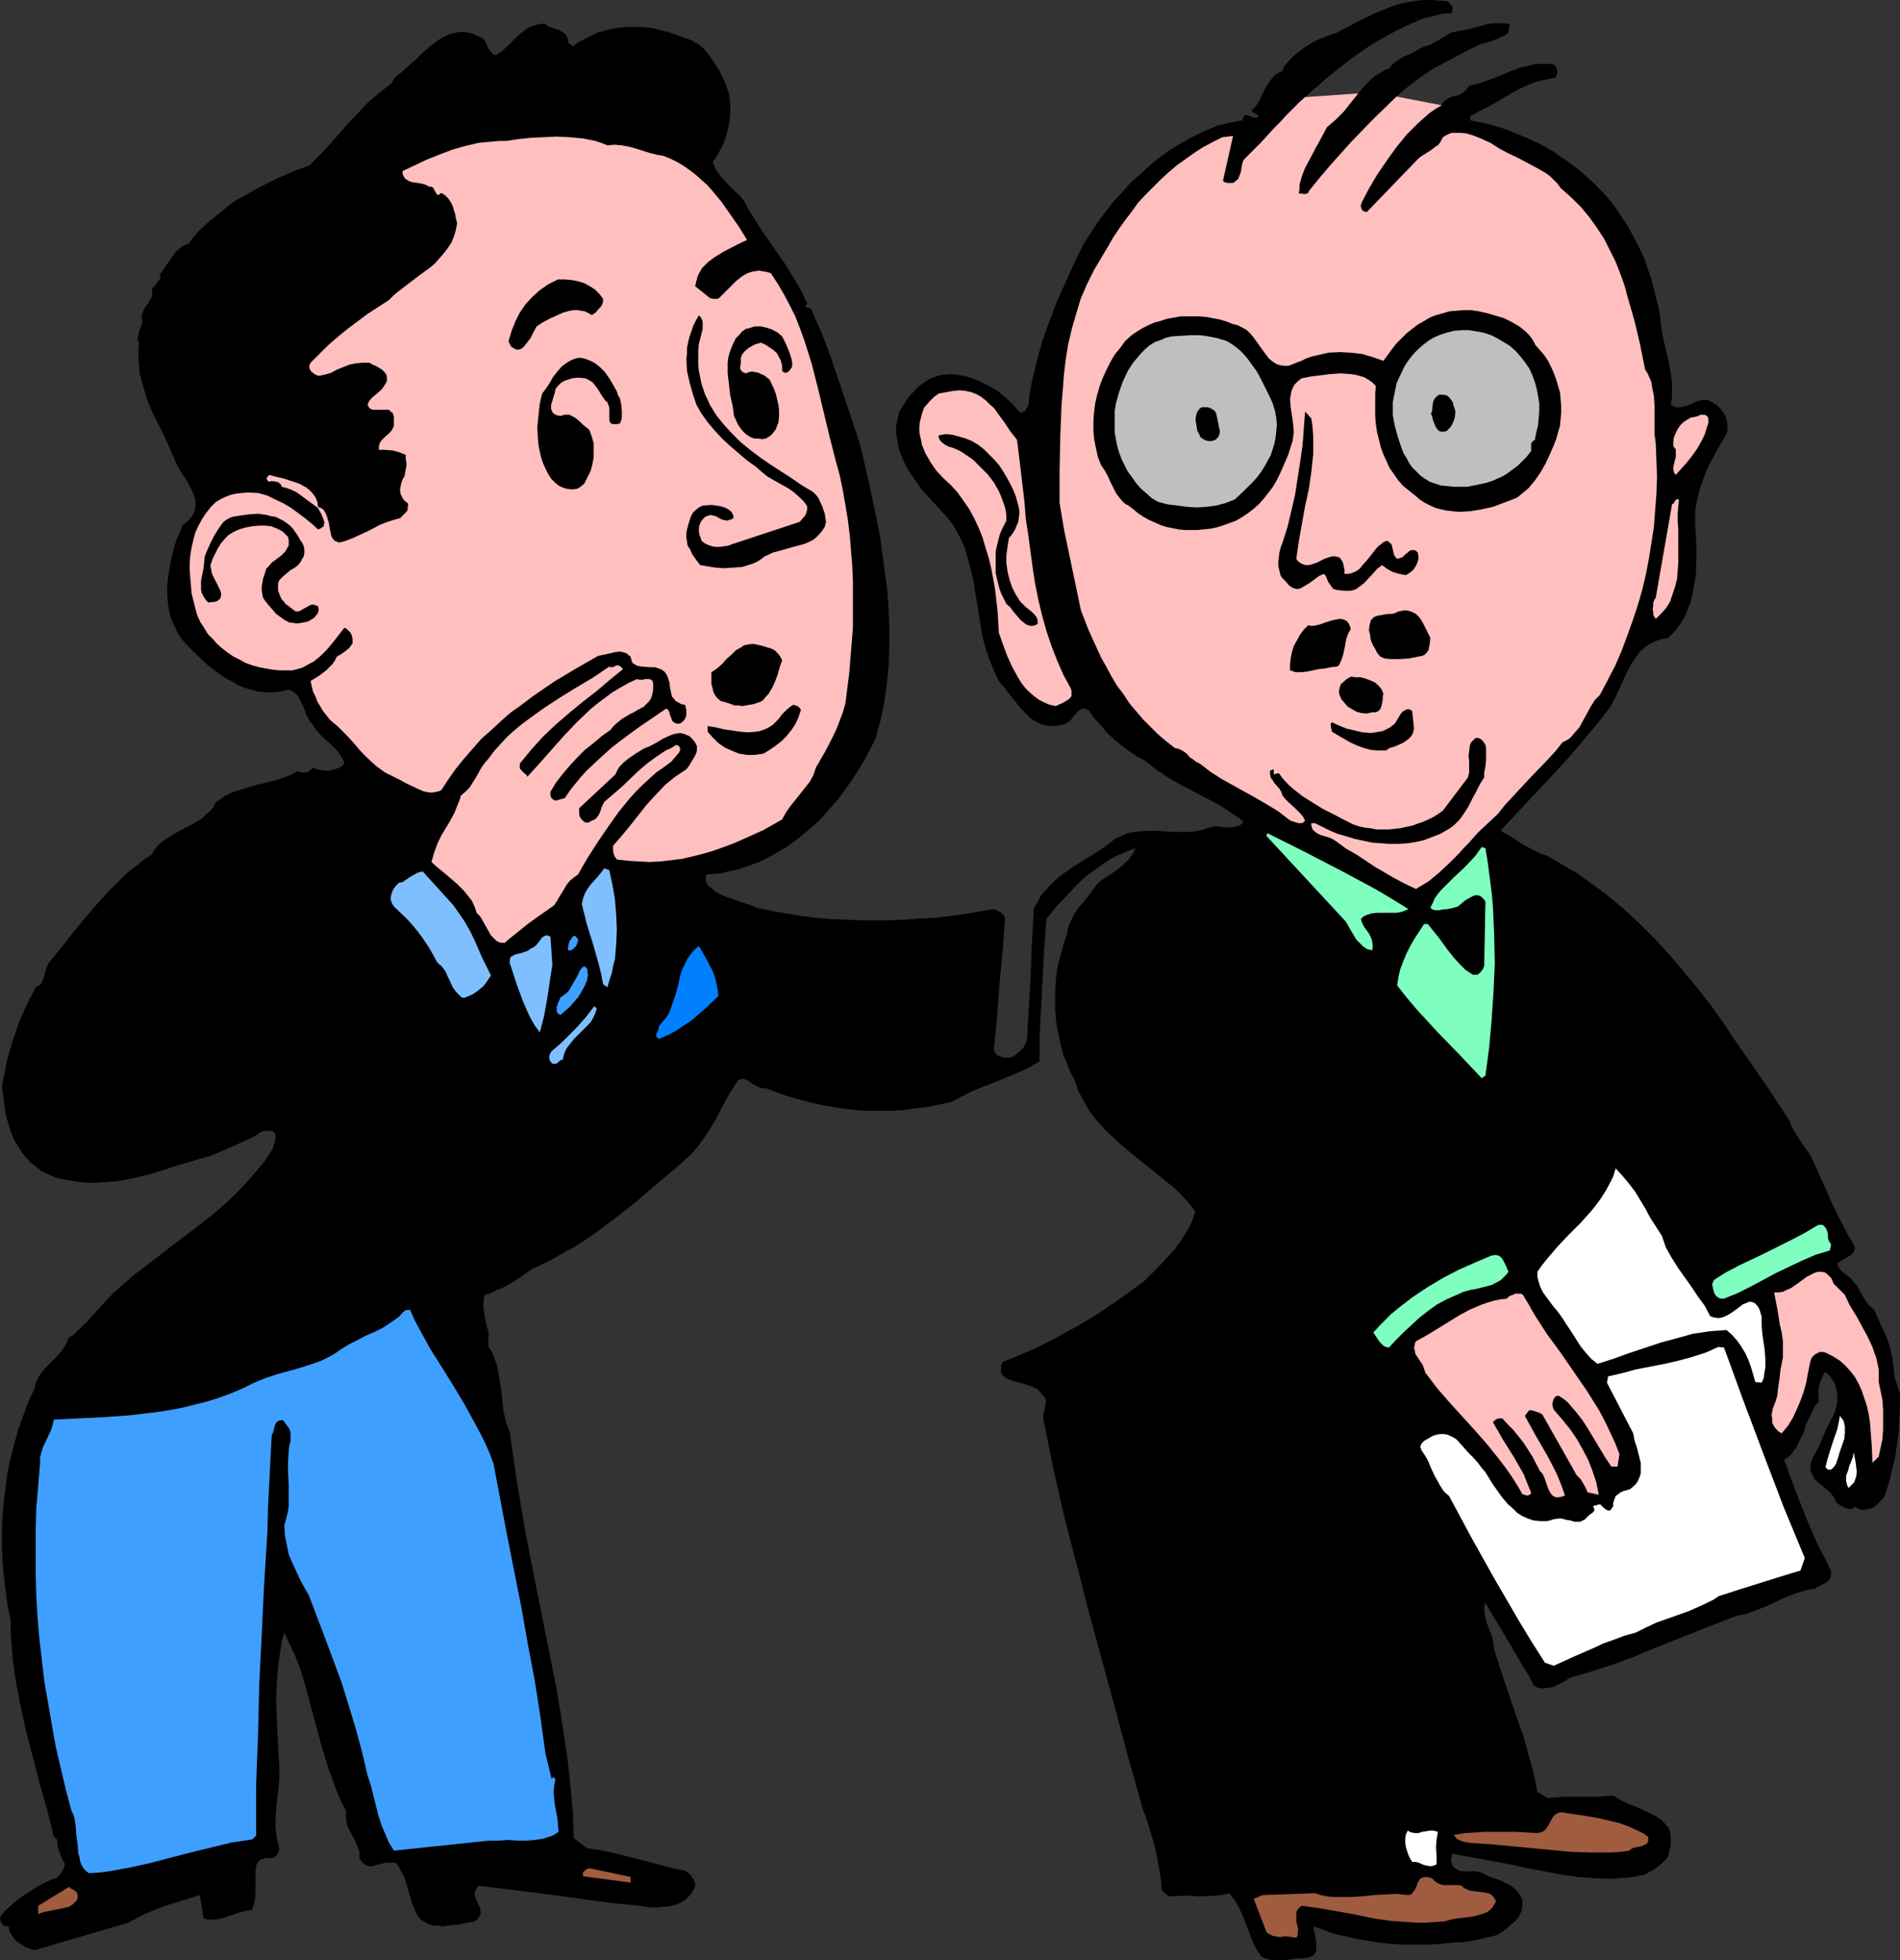
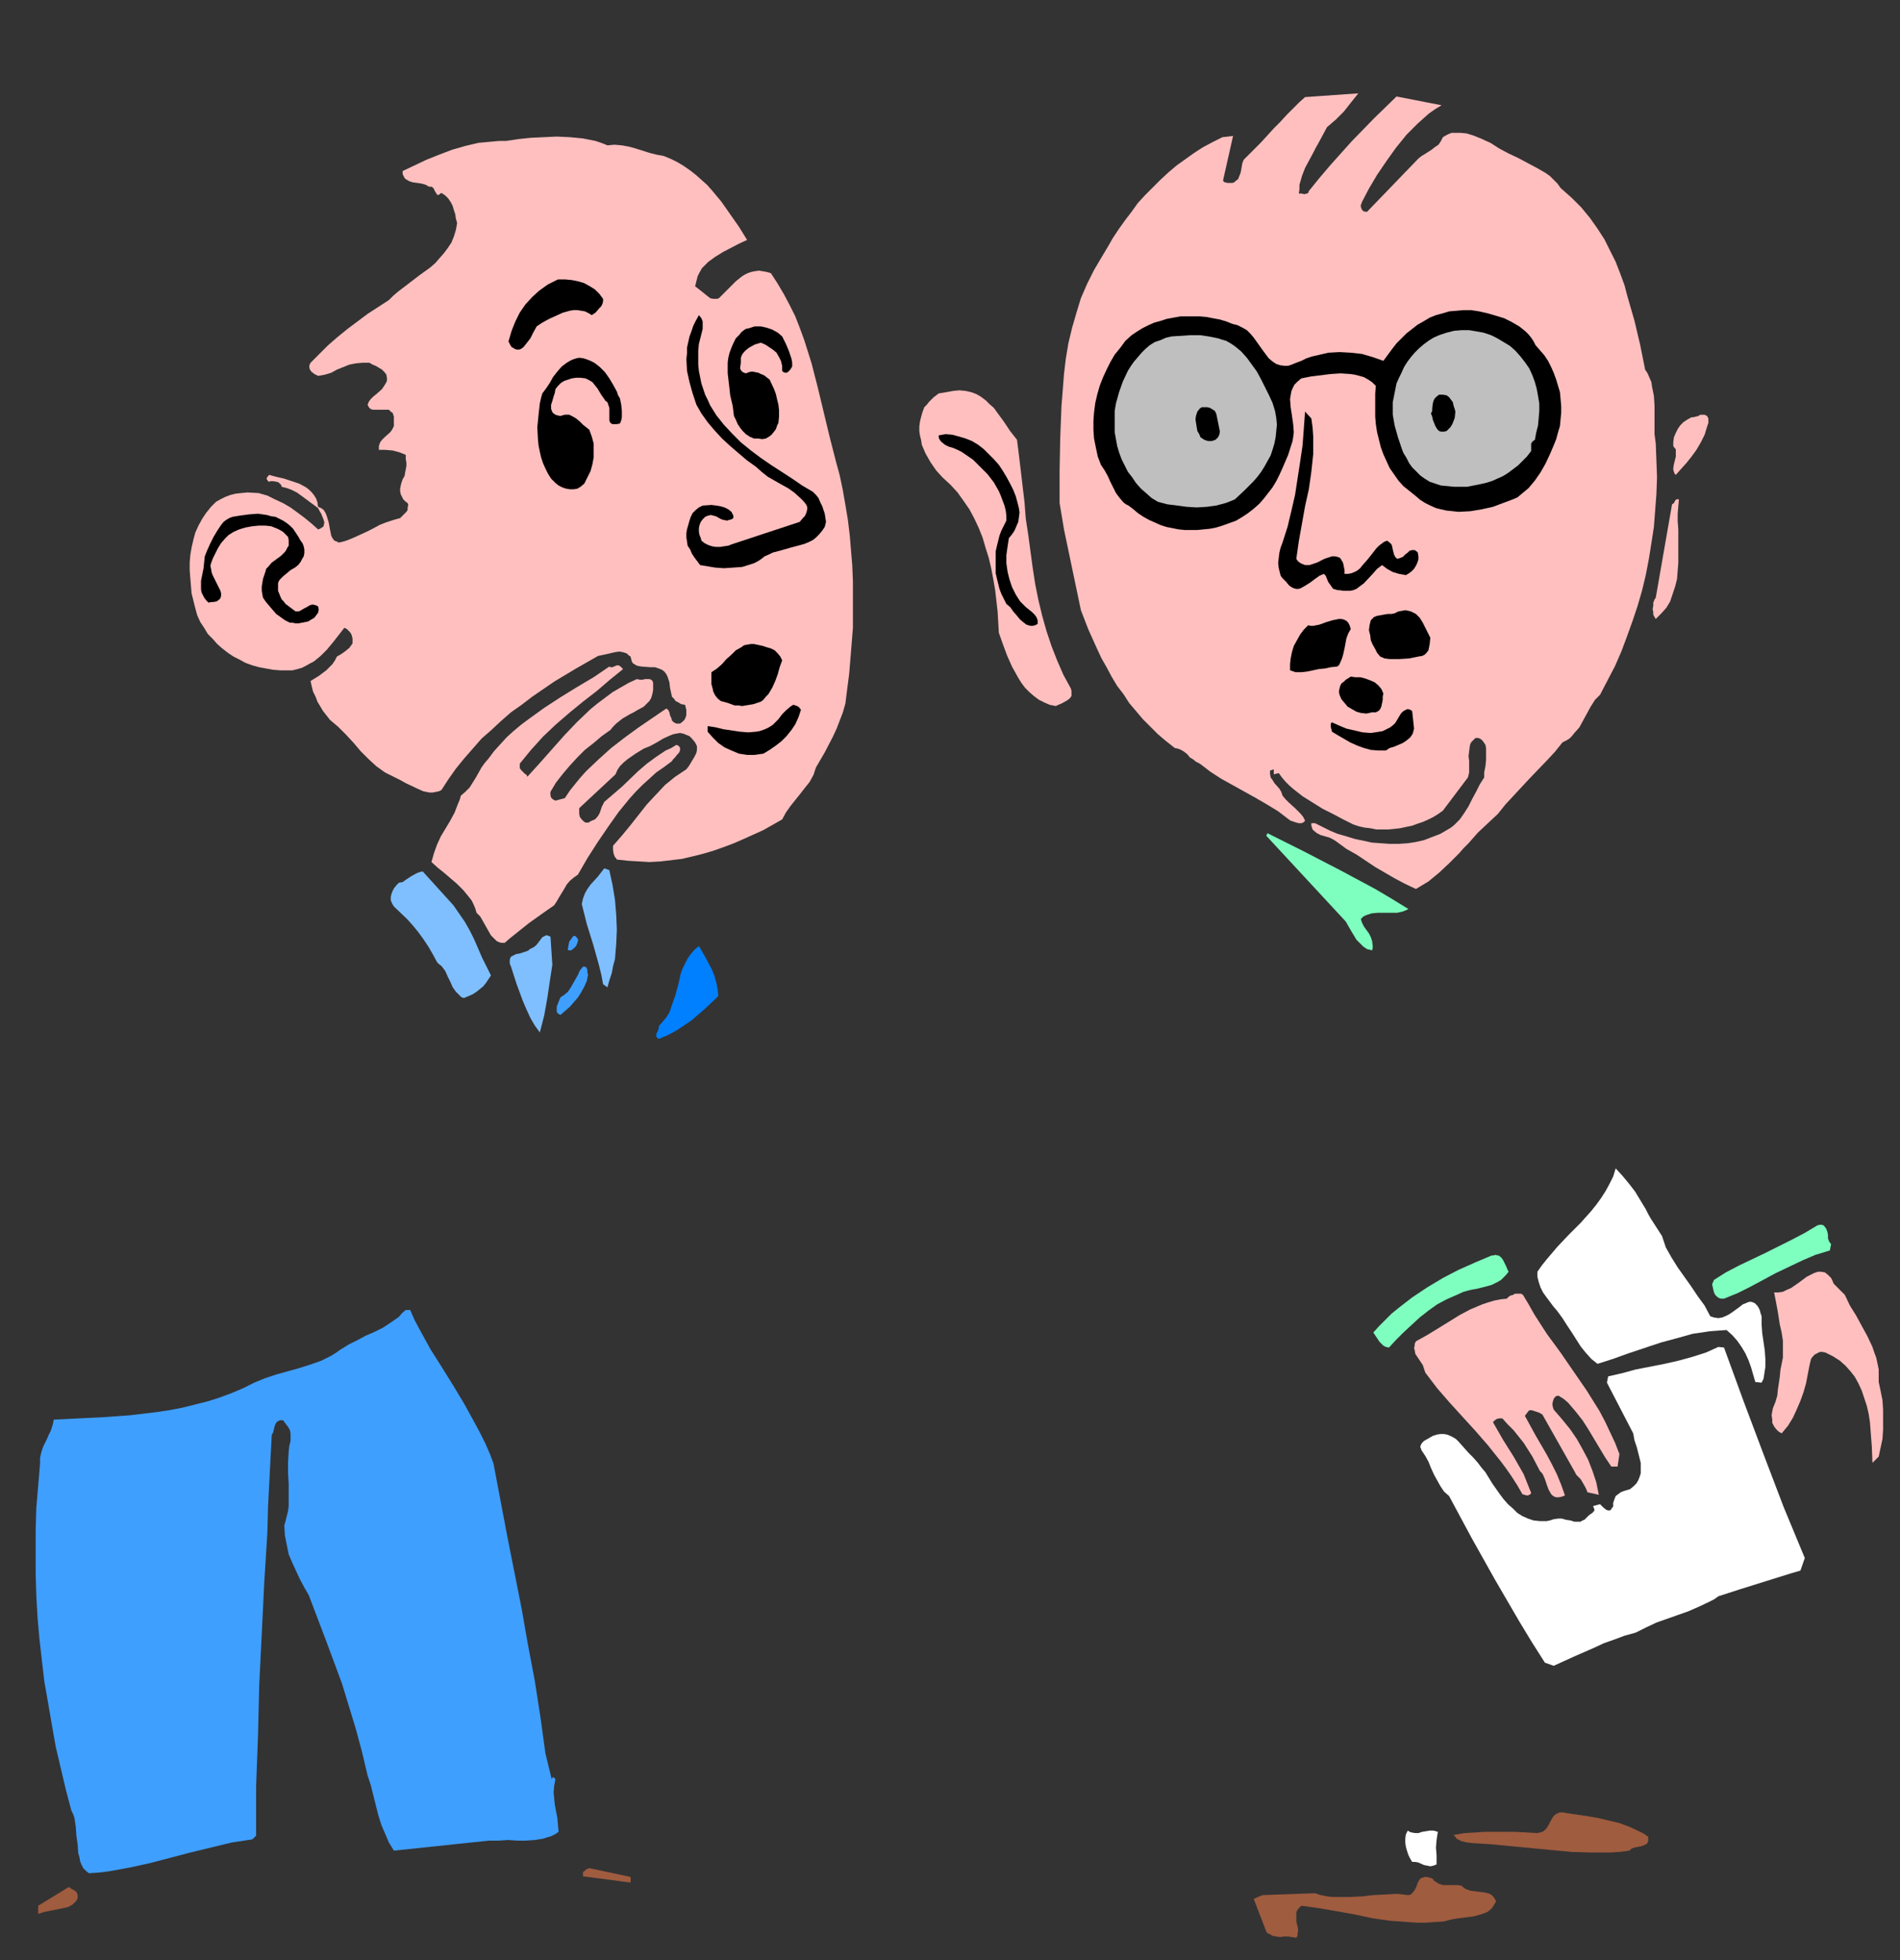
<svg xmlns="http://www.w3.org/2000/svg" xmlns:ns1="http://sodipodi.sourceforge.net/DTD/sodipodi-0.dtd" xmlns:ns2="http://www.inkscape.org/namespaces/inkscape" version="1.0" width="129.724mm" height="133.789mm" id="svg47" ns1:docname="Shocking News 1.wmf">
  <rect width="100%" height="100%" fill="#333333" stroke="none" />
  <ns1:namedview id="namedview47" pagecolor="#ffffff" bordercolor="#000000" borderopacity="0.25" ns2:showpageshadow="2" ns2:pageopacity="0.0" ns2:pagecheckerboard="0" ns2:deskcolor="#d1d1d1" ns2:document-units="mm" />
  <defs id="defs1">
    <pattern id="WMFhbasepattern" patternUnits="userSpaceOnUse" width="6" height="6" x="0" y="0" />
  </defs>
-   <path style="fill:#000000;fill-opacity:1;fill-rule:evenodd;stroke:none" d="m 336.774,25.049 1.778,-1.616 1.939,-1.616 1.939,-1.778 2.262,-1.778 2.262,-1.778 2.262,-1.778 5.01,-3.394 2.586,-1.454 2.586,-1.454 2.586,-1.293 2.424,-1.131 2.586,-1.131 2.586,-0.646 2.586,-0.646 2.424,-0.162 0.323,-1.454 -1.293,-1.616 -2.101,-0.162 L 369.579,0 h -2.101 l -1.778,0.162 -1.939,0.323 -1.778,0.323 -1.778,0.485 -1.778,0.646 -3.555,1.454 -3.394,1.616 -6.464,3.394 -2.262,0.808 -2.101,0.808 -2.101,0.97 -1.939,1.293 -1.778,1.293 -1.616,1.454 -1.454,1.616 -0.485,0.808 -0.485,0.97 -0.808,0.323 -0.808,0.485 -0.485,0.485 -0.485,0.485 -0.97,1.454 -0.808,1.293 -0.808,1.616 -0.646,1.454 -0.97,1.454 -0.646,0.646 -0.485,0.485 1.939,1.293 -0.323,0.323 -0.162,0.162 h -0.646 l -0.485,-0.162 -1.293,-0.485 h -0.485 -0.323 l -0.162,0.323 -0.162,0.323 -0.162,0.646 -3.394,0.646 -3.232,0.808 -3.07,1.293 -3.07,1.454 -2.909,1.616 -2.909,1.778 -2.747,1.939 -2.586,2.101 -2.424,2.262 -2.586,2.262 -2.262,2.586 -2.262,2.424 -2.101,2.747 -1.939,2.586 -1.778,2.747 -1.778,2.747 -2.424,5.01 -2.262,5.01 -2.262,5.01 -1.939,5.171 -1.778,5.01 -1.454,5.333 -1.293,5.495 -0.485,2.747 -0.323,2.909 -0.485,0.646 -0.323,0.646 -0.323,0.162 -0.323,0.162 -0.323,0.162 -0.646,-0.323 -1.616,-1.939 -1.939,-1.778 -1.939,-1.616 -2.262,-1.293 -2.262,-1.131 -2.424,-0.97 -2.424,-0.646 -2.586,-0.323 -1.131,0.162 h -1.131 l -1.131,0.323 -0.97,0.323 -0.97,0.323 -0.97,0.646 -1.778,1.131 -1.454,1.454 -1.616,1.778 -1.131,1.778 -1.131,1.778 -0.485,2.101 -0.323,1.778 v 1.778 l 0.323,1.778 0.323,1.778 0.485,1.616 0.646,1.616 0.808,1.616 0.808,1.454 0.97,1.454 2.101,2.909 2.262,2.586 2.262,2.424 0.97,1.131 1.131,1.131 0.97,1.293 0.808,1.131 1.454,2.586 1.293,2.747 0.808,2.747 0.808,2.909 0.646,2.747 0.485,3.07 0.485,2.909 0.485,2.909 0.485,3.07 0.485,2.909 0.808,2.909 0.97,2.909 1.131,2.747 1.293,2.747 0.808,0.97 0.808,0.97 1.616,2.101 1.778,2.262 1.939,2.101 0.97,0.97 1.131,0.808 1.131,0.646 1.293,0.485 1.293,0.323 h 1.293 l 1.616,-0.162 1.616,-0.485 0.808,-0.485 0.646,-0.646 0.485,-0.646 0.646,-0.808 0.646,-0.646 0.646,-0.485 0.323,-0.162 h 0.485 l 0.485,0.162 0.646,0.162 1.454,2.101 1.778,1.939 1.616,1.939 1.778,1.616 1.939,1.616 1.939,1.454 1.939,1.293 2.101,1.131 1.454,1.131 1.454,1.131 3.07,2.101 3.394,1.939 3.394,1.778 3.394,1.778 3.394,1.778 3.07,2.101 1.616,0.97 1.293,1.131 -0.646,0.646 -0.97,0.485 -0.97,0.162 -0.97,0.162 -2.262,-0.162 -0.97,-0.162 h -0.97 l -1.616,0.485 -1.454,0.485 -1.616,0.323 -1.616,0.162 h -3.07 l -3.232,-0.162 -3.07,-0.162 -3.232,0.162 -1.616,0.162 -1.616,0.323 -1.454,0.646 -1.616,0.646 -2.747,2.101 -2.909,1.939 -5.979,3.717 -2.909,2.101 -1.293,1.131 -1.293,1.293 -1.131,1.293 -1.131,1.293 -0.808,1.616 -0.97,1.454 -0.485,8.403 -0.323,8.565 -0.485,8.403 -0.485,8.403 -0.162,0.808 -0.323,0.646 -0.323,0.646 -0.485,0.646 -1.131,0.97 -1.293,0.97 -0.646,0.162 h -0.646 -0.808 l -0.646,-0.162 -0.646,-0.162 -0.646,-0.323 -0.485,-0.485 -0.323,-0.808 0.808,-8.242 0.646,-8.565 0.808,-8.727 0.646,-8.565 -0.162,-0.485 -0.323,-0.323 -0.646,-0.646 -0.808,-0.323 -0.97,-0.485 -3.717,0.646 -3.717,0.646 -3.717,0.485 -3.878,0.485 -3.878,0.162 -3.878,0.323 -3.878,0.162 h -3.878 -3.878 l -3.878,-0.162 -3.878,-0.162 -3.878,-0.323 -3.717,-0.485 -3.878,-0.646 -3.717,-0.646 -3.878,-0.808 -1.454,-0.646 -1.454,-0.485 -1.616,-0.485 -1.616,-0.646 -1.454,-0.485 -1.616,-0.646 -1.454,-0.808 -1.293,-1.131 -0.323,-0.162 -0.323,-0.323 -0.485,-0.97 v -0.485 -0.485 -0.323 l 0.162,-0.485 1.939,-0.162 1.939,-0.162 1.778,-0.485 1.778,-0.323 3.555,-1.131 3.394,-1.293 3.232,-1.778 3.07,-1.778 2.909,-2.101 2.909,-2.424 2.747,-2.424 2.424,-2.747 2.424,-2.747 2.101,-2.909 2.101,-3.07 1.939,-3.07 1.778,-3.232 1.616,-3.232 1.293,-4.687 0.97,-4.687 0.646,-4.687 0.485,-4.848 0.162,-4.687 v -4.848 l -0.162,-4.848 -0.323,-4.848 -0.646,-4.687 -0.646,-4.848 -0.646,-4.687 -0.97,-4.848 -1.939,-9.211 -2.101,-9.05 -2.909,-8.888 -3.07,-9.05 -1.454,-4.363 -1.616,-4.363 -1.778,-4.363 -1.939,-4.363 -1.616,-0.646 0.646,-0.646 -1.454,-3.232 -1.939,-3.232 -1.939,-3.232 -2.101,-3.07 -4.202,-5.979 -1.939,-3.07 -1.778,-2.909 -0.808,-1.616 -1.131,-1.454 -1.454,-1.293 -1.454,-1.454 -1.293,-1.454 -1.131,-1.293 -1.131,-1.616 -0.323,-0.808 -0.323,-0.808 1.454,-2.262 1.293,-2.424 0.808,-2.424 0.646,-2.586 0.323,-2.747 v -1.131 -1.454 l -0.162,-1.293 -0.162,-1.454 -0.485,-1.293 -0.485,-1.293 -0.808,-1.939 -0.97,-1.778 -1.131,-1.778 -1.131,-1.616 -1.293,-1.616 -1.454,-1.293 -0.97,-0.485 -0.808,-0.485 -1.131,-0.485 -0.97,-0.323 -1.778,-0.646 -1.778,-0.646 -1.778,-0.485 -1.939,-0.485 -1.778,-0.323 -1.939,-0.162 h -1.939 -1.939 l -1.778,0.162 -1.939,0.323 -1.939,0.485 -1.778,0.485 -1.616,0.808 -1.616,0.808 -1.616,0.808 -1.454,1.131 -1.293,-0.97 v -0.646 l -0.162,-0.646 -0.323,-0.485 -0.162,-0.485 -0.808,-0.485 -0.808,-0.485 -1.939,-0.646 -0.97,-0.323 -0.646,-0.646 h -1.131 l -0.97,0.162 -0.97,0.323 -0.808,0.323 -0.97,0.485 -0.646,0.485 -1.454,1.131 -1.454,1.454 -1.293,1.293 -1.454,1.293 -1.616,1.131 -0.646,-0.162 -0.485,-0.485 -0.808,-0.97 -0.485,-1.131 -0.485,-1.131 -0.808,-0.646 -0.97,-0.323 -0.808,-0.485 -0.97,-0.323 -1.616,-0.323 h -1.454 l -1.616,0.323 -1.454,0.485 -1.293,0.646 -1.454,0.97 -1.293,0.97 -1.293,1.131 -1.454,1.293 -1.293,1.293 -2.586,2.262 -1.454,1.293 -1.293,0.97 -0.97,1.616 -3.07,2.424 -2.909,2.424 -2.586,2.747 -2.586,2.747 -4.848,5.495 -2.586,2.747 -2.586,2.586 -4.363,1.616 -4.363,1.939 -4.202,2.101 -4.04,2.262 -2.101,1.131 -1.939,1.454 -1.778,1.454 -1.778,1.454 -1.778,1.454 -1.778,1.616 -1.616,1.778 -1.454,1.939 -1.293,0.485 -1.131,0.808 -0.97,0.97 -0.808,1.131 -1.616,2.262 -1.616,2.424 0.162,0.323 v 0.485 l -0.323,0.485 -0.323,0.485 -0.646,0.808 -0.97,0.97 0.162,0.646 v 0.485 0.646 l -0.162,0.485 -0.485,0.808 -0.485,0.808 -0.646,0.808 -0.485,0.97 -0.323,0.97 -0.162,0.485 0.162,0.646 v 0.97 l -0.162,0.646 -0.646,1.616 -0.162,0.808 -0.162,0.646 v 0.808 l 0.323,0.646 -0.162,1.939 v 2.101 l 0.162,1.939 0.162,1.939 0.485,1.778 0.485,1.778 1.131,3.717 1.454,3.394 1.778,3.394 1.616,3.394 1.454,3.394 0.485,0.97 0.485,1.293 1.293,2.262 1.454,2.262 1.293,2.424 0.485,1.131 0.485,1.293 v 1.131 1.131 l -0.323,1.131 -0.646,1.131 -0.485,0.485 -0.485,0.646 -0.646,0.485 -0.808,0.646 -0.646,1.778 -0.808,1.778 -0.646,2.101 -0.485,1.939 -0.485,2.101 -0.323,1.939 -0.323,2.101 -0.162,2.101 v 2.101 l 0.162,1.939 0.323,2.101 0.485,1.939 0.808,1.778 0.808,1.778 1.131,1.778 1.454,1.616 2.586,2.586 2.747,2.586 3.07,2.262 1.616,1.131 1.616,0.808 1.616,0.97 1.616,0.646 1.778,0.485 1.778,0.485 1.939,0.162 h 1.778 l 1.939,-0.162 1.939,-0.485 0.646,0.162 0.646,0.323 0.646,0.485 0.485,0.485 0.646,1.131 0.646,1.293 0.485,1.131 0.485,1.454 0.646,1.131 0.323,0.646 0.485,0.485 0.97,1.454 0.97,1.131 1.293,1.293 1.293,1.131 1.131,1.131 1.131,1.131 0.97,1.454 0.323,0.646 0.323,0.808 -0.646,0.808 -0.97,0.485 -0.97,0.323 -1.131,0.323 h -1.131 l -1.131,-0.162 -1.131,-0.162 -0.97,-0.485 -0.485,0.485 -0.323,0.323 -0.485,0.323 -0.646,0.162 h -1.131 l -1.131,-0.323 -1.293,0.808 -1.131,0.485 -2.747,0.97 -5.333,1.293 -2.747,0.808 -2.586,0.808 -1.293,0.485 -1.293,0.646 -1.131,0.808 -1.293,0.808 -0.646,1.293 -0.808,0.97 -1.131,0.97 -0.97,0.97 -2.424,1.454 -4.848,2.586 -2.262,1.454 -1.131,0.808 -0.97,0.97 -0.808,0.97 -0.646,1.131 -1.939,1.293 -1.778,1.454 -1.939,1.454 -1.778,1.616 -3.394,3.394 -3.232,3.555 -3.07,3.555 -3.07,3.717 -2.909,3.717 -2.909,3.555 -0.646,0.808 -0.323,0.808 -0.323,0.97 -0.323,1.131 -0.323,0.97 -0.323,0.97 -0.646,0.808 -0.485,0.162 -0.485,0.323 -1.616,3.07 -1.454,3.07 -1.293,3.07 -1.131,3.232 -0.97,3.07 -0.97,3.394 -0.646,3.394 -0.646,3.232 0.485,3.555 0.485,3.717 0.485,1.616 0.485,1.778 0.646,1.778 0.646,1.616 0.97,1.454 0.97,1.616 1.131,1.293 1.131,1.293 1.454,1.131 1.454,1.131 1.778,0.808 1.939,0.808 2.101,0.485 2.101,0.323 1.939,0.323 2.101,0.162 h 2.101 l 1.939,-0.162 4.04,-0.323 3.878,-0.808 4.04,-0.97 3.717,-1.131 3.878,-1.293 2.424,-0.646 2.586,-0.808 2.424,-0.646 2.424,-0.97 4.848,-2.101 4.848,-2.262 0.485,-0.323 0.646,-0.485 0.646,-0.323 0.808,-0.162 h 0.646 0.808 l 0.485,0.162 0.485,0.485 0.162,1.131 -0.162,0.97 -0.323,0.808 -0.162,0.97 -2.101,3.232 -2.424,2.909 -2.424,2.747 -2.586,2.747 -2.747,2.586 -2.747,2.424 -5.818,4.525 -5.979,4.525 -5.818,4.525 -3.07,2.262 -2.747,2.424 -2.747,2.424 -2.586,2.747 -2.101,2.262 -2.101,2.424 -2.262,2.101 -1.131,1.131 -1.293,0.808 -0.485,1.131 -0.485,0.97 -1.131,1.616 -1.293,1.454 -2.909,2.909 -1.131,1.454 -0.485,0.808 -0.485,0.97 -0.323,0.97 -0.162,0.97 -1.616,3.394 -1.293,3.555 -1.293,3.555 -0.97,3.555 -0.97,3.717 -0.808,3.717 -0.485,3.717 -0.485,3.879 -0.323,3.717 -0.162,3.879 v 3.878 l 0.162,3.879 0.323,3.717 0.485,3.878 0.485,3.879 0.808,3.717 v 3.717 l 0.323,3.717 0.323,3.555 0.485,3.555 0.646,3.555 0.646,3.394 1.454,6.787 1.778,6.787 1.778,6.949 1.939,6.787 1.778,7.111 0.808,0.646 0.162,1.778 0.485,1.616 0.646,1.616 0.808,1.454 -0.485,1.293 -0.808,1.293 -0.485,0.485 -0.485,0.485 -0.646,0.162 -0.808,0.323 -1.778,0.808 -1.778,0.97 -1.778,1.131 -1.778,1.131 -1.778,1.293 -1.454,1.293 -1.454,1.293 -1.131,1.454 L 0,494.833 0.162,495.317 v 0.485 l 0.323,0.323 0.323,0.485 0.485,0.162 0.485,0.162 h 0.485 l 0.162,1.293 0.646,0.97 0.646,0.97 0.808,0.808 1.131,0.646 0.97,0.646 2.262,0.808 24.24,-7.111 2.101,-1.131 2.262,-1.131 2.262,-0.97 2.424,-0.97 4.686,-1.454 4.686,-1.454 0.97,5.979 0.97,0.323 h 0.808 1.454 l 1.616,-0.323 1.454,-0.485 1.454,-0.485 1.454,-0.485 1.616,-0.485 1.616,-0.162 0.485,-1.293 0.323,-1.293 0.162,-1.454 v -1.454 -1.454 -1.616 -1.454 l 0.162,-1.293 0.162,-0.646 0.323,-0.485 0.323,-0.323 0.485,-0.323 0.646,-0.162 0.485,-0.162 h 1.293 0.323 l 0.485,-0.162 0.485,-0.323 0.323,-0.323 0.485,-0.808 0.162,-0.485 v -0.485 l -0.323,-1.293 -0.323,-1.293 -0.323,-2.586 v -2.586 l 0.162,-2.586 0.323,-2.747 0.323,-2.586 0.162,-2.586 v -2.586 l -0.485,-8.727 -0.162,-4.202 -0.162,-4.363 0.162,-4.363 0.323,-4.363 0.646,-4.363 0.323,-2.101 0.646,-2.262 1.293,2.747 1.293,2.747 1.131,2.747 0.97,2.909 1.616,5.818 1.616,5.979 1.616,5.979 1.778,5.979 2.101,5.656 1.131,2.747 1.454,2.747 -0.162,0.97 0.162,1.616 0.162,0.808 0.646,1.454 0.646,1.293 0.808,1.454 0.646,1.454 0.485,1.454 v 0.808 0.808 l 0.485,0.808 0.485,0.485 0.646,0.485 0.485,0.162 0.485,0.162 h 0.646 l 1.131,-0.323 1.293,-0.323 1.293,-0.323 h 1.293 0.646 l 0.646,0.162 0.97,1.616 0.808,1.454 0.646,1.616 0.485,1.778 0.485,1.778 0.485,1.616 0.646,1.616 0.646,1.616 0.646,0.97 0.646,0.646 0.808,0.485 0.808,0.485 0.97,0.323 0.97,0.162 h 0.97 l 0.97,0.162 2.101,-0.323 2.101,-0.162 2.101,-0.485 1.939,-0.323 0.808,-0.646 0.323,-0.485 0.323,-0.485 0.162,-0.485 -0.162,-0.646 v -0.485 l -0.485,-1.131 -0.485,-1.131 -0.485,-1.131 v -0.646 l 0.162,-0.646 0.323,-0.485 0.485,-0.808 5.333,0.646 5.171,0.646 10.181,1.293 10.342,1.454 5.333,0.646 5.333,0.485 1.778,0.323 1.939,0.162 1.778,-0.162 2.101,-0.162 1.778,-0.485 0.808,-0.323 0.808,-0.485 0.808,-0.485 0.646,-0.646 0.646,-0.646 0.485,-0.808 0.485,-0.808 0.162,-0.646 v -0.808 l -0.323,-0.646 -0.485,-0.808 -0.485,-0.646 -0.646,-0.485 -0.646,-0.485 -3.232,-0.646 -3.07,-0.808 -3.07,-0.808 -6.302,-1.616 -3.232,-0.808 -3.232,-0.646 -3.232,-0.485 -3.394,-2.586 -0.162,-6.464 -0.646,-6.626 -0.646,-6.464 -0.97,-6.464 -0.97,-6.464 -1.131,-6.626 -2.586,-12.928 -1.293,-6.464 -1.293,-6.464 -2.586,-13.09 -1.131,-6.626 -1.131,-6.626 -0.97,-6.626 -0.97,-6.787 -0.485,-1.293 -0.485,-1.293 -0.646,-2.909 -0.323,-2.909 -0.323,-2.909 -0.485,-2.909 -0.485,-2.747 -0.485,-1.454 -0.485,-1.293 -0.485,-1.131 -0.808,-1.131 v -1.131 -0.808 -1.939 l -0.485,-1.616 -0.646,-3.232 -0.162,-1.616 v -1.454 l 0.162,-0.97 0.162,-0.646 1.616,-0.485 1.616,-0.808 1.616,-0.646 1.454,-0.808 3.07,-1.939 2.747,-1.939 2.747,-1.293 2.909,-1.454 2.747,-1.616 2.747,-1.454 2.747,-1.778 2.586,-1.778 5.171,-3.879 5.171,-4.04 4.848,-4.202 4.848,-4.04 4.686,-4.202 1.939,-2.262 1.616,-2.262 1.454,-2.262 1.454,-2.424 2.586,-5.01 1.454,-2.424 1.616,-2.424 0.485,-0.162 0.485,-0.162 0.808,0.162 0.808,0.323 0.808,0.646 0.808,0.485 0.97,0.485 0.808,0.323 h 0.485 0.646 l 2.909,1.131 2.909,0.97 2.747,0.808 3.07,0.808 2.909,0.646 2.909,0.485 2.909,0.485 3.07,0.323 2.909,0.162 h 3.07 3.07 l 3.07,-0.162 3.07,-0.485 3.07,-0.323 3.07,-0.646 3.07,-0.646 2.747,-1.454 2.909,-1.454 5.818,-2.262 5.818,-2.424 2.747,-1.293 2.747,-1.616 v -4.363 l 0.162,-4.525 0.485,-9.535 0.485,-9.373 0.323,-4.525 0.323,-4.363 2.586,-3.232 2.586,-2.747 2.586,-2.747 2.586,-2.424 2.909,-2.101 3.07,-2.101 1.454,-0.808 3.394,-1.454 1.778,-0.646 -0.323,0.808 -0.323,0.646 -0.97,1.293 -1.293,1.293 -1.293,1.131 -1.616,1.131 -1.454,0.97 -1.454,0.97 -1.131,0.97 -1.131,1.616 -1.131,1.454 -1.131,1.454 -1.293,1.454 -1.131,1.616 -0.808,1.616 -0.808,1.778 -0.162,0.97 -0.162,0.97 -0.808,2.262 -0.646,2.424 -0.646,2.262 -0.485,2.424 -0.323,2.424 -0.162,2.424 v 2.586 2.424 l 0.162,2.424 0.323,2.424 0.485,2.262 0.485,2.424 0.646,2.424 0.97,2.262 0.808,2.101 1.131,2.101 0.485,1.454 0.485,1.454 1.454,2.586 1.454,2.586 1.778,2.262 1.939,2.262 2.262,2.101 2.101,1.939 2.262,1.939 2.424,1.939 2.262,1.778 4.525,3.717 2.262,1.778 1.939,1.939 1.939,2.101 1.616,2.101 -0.485,1.293 -0.485,1.454 -1.293,2.424 -1.454,2.262 -1.616,2.262 -1.939,2.101 -1.939,2.101 -4.04,4.04 -4.202,3.07 -4.363,3.07 -4.363,2.909 -4.686,2.747 -4.686,2.586 -4.686,2.424 -4.686,2.101 -4.848,1.939 -0.323,0.646 v 0.485 l -0.162,0.97 0.162,0.808 0.323,0.485 0.485,0.485 0.808,0.485 0.808,0.323 0.97,0.323 1.939,0.485 1.939,0.646 0.97,0.323 0.97,0.485 0.646,0.646 0.646,0.808 0.323,0.323 0.323,0.323 0.323,0.646 v 0.97 l -0.162,0.808 -0.162,0.808 -0.323,1.616 v 0.646 l 2.586,12.928 2.909,12.767 3.232,12.444 3.232,12.605 3.394,12.444 3.394,12.444 3.394,12.605 3.555,12.605 0.97,2.586 0.808,2.586 1.454,5.01 0.485,2.586 0.485,2.586 0.485,2.747 0.162,2.747 1.616,1.454 v 0.162 l 4.04,-0.162 h 1.939 l 1.939,0.162 4.04,-0.162 1.939,-0.162 1.939,-0.485 0.808,0.97 0.646,0.808 1.131,2.101 0.97,2.101 0.808,2.101 0.808,2.101 0.808,2.101 0.97,2.101 1.293,1.939 1.454,0.646 1.454,0.323 h 1.454 1.454 l 3.232,-0.485 h 1.454 l 1.616,-0.162 0.646,-0.323 0.485,-0.162 0.485,-0.485 0.323,-0.485 0.162,-0.485 v -0.646 -0.97 l -0.323,-2.424 -0.323,-1.131 v -0.97 l 2.747,0.97 2.586,0.97 2.909,0.646 2.909,0.646 2.909,0.485 3.07,0.485 3.07,0.323 3.07,0.162 h 3.07 3.07 l 3.07,-0.162 3.07,-0.323 3.07,-0.162 2.909,-0.485 2.909,-0.646 2.747,-0.646 1.293,-0.808 1.131,-0.808 1.131,-0.97 1.131,-0.97 0.97,-1.131 0.646,-1.293 0.162,-0.646 0.162,-0.808 v -0.808 -0.97 l -0.323,-0.646 -0.485,-0.808 -0.485,-0.646 -0.485,-0.485 -1.131,-0.97 -1.293,-0.646 -1.616,-0.808 -1.454,-0.485 -1.454,-0.485 -1.454,-0.808 -0.97,-0.323 -0.97,-0.162 h -1.131 -1.131 -0.97 l -0.97,-0.162 -0.808,-0.485 -0.485,-0.323 -0.323,-0.323 -0.323,-0.97 -0.162,-0.808 0.162,-0.808 v -0.323 l 0.323,-0.323 14.867,2.747 4.363,0.97 4.363,0.808 4.202,0.808 4.363,0.646 4.363,0.323 4.202,0.162 2.262,-0.162 2.262,-0.162 2.101,-0.323 2.262,-0.485 1.131,-0.646 0.97,-0.485 1.939,-1.454 0.808,-0.808 0.808,-0.808 0.485,-1.131 0.162,-1.131 0.323,-0.97 v -0.808 -1.454 l -0.162,-1.293 -0.485,-1.131 -0.808,-0.97 -0.97,-0.97 -1.131,-0.808 -1.293,-0.646 -2.586,-1.293 -2.747,-1.131 -2.586,-1.131 -1.131,-0.646 -0.97,-0.646 -2.262,0.162 -2.101,0.162 h -8.403 l -2.101,0.162 -2.101,0.162 -2.586,-1.616 -0.97,-4.848 -1.293,-4.687 -1.293,-4.687 -1.616,-4.525 -3.07,-9.05 -1.454,-4.363 -1.454,-4.525 -0.162,-1.616 -0.323,-1.616 -1.131,-2.909 -0.485,-1.454 -0.323,-1.616 -0.162,-1.454 0.162,-0.808 0.162,-0.646 1.454,2.586 1.616,2.586 3.232,5.495 3.232,5.495 1.616,2.586 1.293,2.586 1.131,0.646 1.293,0.162 1.293,-0.162 1.131,-0.162 1.131,-0.485 1.293,-0.646 2.101,-1.293 5.494,-1.616 5.494,-1.778 5.333,-1.939 5.333,-2.262 5.333,-2.101 5.333,-2.101 5.333,-2.101 5.333,-2.101 2.586,-0.485 2.586,-0.97 2.424,-0.97 4.848,-2.262 2.424,-0.97 2.586,-0.808 1.454,-0.323 1.293,-0.162 0.646,-0.485 0.808,-0.323 1.454,-0.808 0.646,-0.485 0.485,-0.646 0.162,-0.808 v -0.485 -0.646 l -1.778,-3.555 -1.778,-3.394 -3.07,-7.111 -2.747,-7.111 -2.747,-7.434 0.97,-0.646 0.808,-0.646 0.646,-0.97 0.646,-0.808 0.97,-1.939 0.97,-1.939 0.646,-2.101 0.97,-2.101 0.97,-1.939 0.485,-0.97 0.808,-0.808 v -2.262 -1.131 l 0.162,-0.97 0.323,-0.97 0.323,-0.808 0.485,-0.97 0.485,-0.646 1.131,0.97 0.808,1.131 0.646,1.293 0.323,1.454 0.162,1.293 v 1.454 l -0.323,1.454 -0.323,1.293 -1.454,2.909 -1.454,3.07 -1.293,3.07 -1.616,2.909 -0.323,1.131 -0.162,0.97 v 0.97 l 0.323,0.808 0.323,0.646 0.323,0.646 1.131,1.131 1.293,0.97 1.293,1.131 0.646,0.646 0.485,0.646 0.485,0.808 0.323,0.808 1.131,0.808 1.293,0.646 0.646,0.162 0.485,0.162 0.808,-0.162 0.485,-0.485 0.646,0.323 0.646,0.323 0.485,0.162 h 0.646 l 0.97,-0.162 1.131,-0.323 0.97,-0.646 0.808,-0.808 0.808,-0.808 0.646,-0.97 0.97,-3.07 0.808,-3.232 0.808,-3.232 0.485,-3.394 0.485,-3.394 0.162,-3.394 0.162,-3.394 v -3.232 l -1.454,-4.363 -0.162,-2.262 -0.323,-2.424 -0.485,-2.262 -0.646,-2.101 -0.808,-2.101 -0.97,-1.939 -1.778,-4.04 -1.293,-1.131 -0.97,-1.293 -1.454,-2.424 -0.646,-1.293 -0.97,-1.131 -0.97,-1.131 -1.293,-0.97 -0.485,-0.323 -0.485,-0.485 -0.485,-0.646 -0.323,-0.485 -0.162,-0.485 0.162,-0.323 0.485,-0.323 0.323,-0.323 0.646,-0.323 0.646,-0.323 0.485,-0.323 0.646,-0.323 0.485,-0.485 0.323,-0.485 0.323,-0.485 v -0.646 l -0.323,-0.808 -1.454,-2.424 -1.293,-2.424 -2.586,-5.171 -2.262,-5.171 -2.424,-5.333 -0.646,-1.454 -0.808,-1.454 -1.939,-2.747 -1.778,-2.747 -0.808,-1.454 -0.485,-1.454 -6.626,-10.019 -6.787,-9.696 -3.232,-4.848 -3.394,-4.848 -3.555,-4.525 -3.717,-4.525 -3.717,-4.363 -3.878,-4.202 -4.04,-4.04 -4.202,-3.879 -4.525,-3.717 -4.686,-3.394 -2.424,-1.778 -2.586,-1.454 -5.171,-3.07 -1.616,-0.485 -1.616,-0.808 -3.07,-1.616 -2.909,-1.939 -2.909,-1.616 7.11,-7.595 7.272,-7.757 3.555,-3.878 3.555,-4.202 3.394,-4.04 3.394,-4.363 1.454,-2.747 1.293,-2.747 1.293,-2.909 1.454,-2.747 0.808,-1.293 0.808,-1.131 0.97,-1.131 1.131,-0.97 1.293,-0.808 1.293,-0.646 1.616,-0.485 1.616,-0.323 1.293,-1.293 1.131,-1.293 0.97,-1.454 0.97,-1.616 0.646,-1.616 0.646,-1.616 0.485,-1.778 0.323,-1.778 0.323,-1.778 0.323,-1.778 0.162,-3.717 v -3.717 l -0.162,-3.555 -0.162,-1.778 v -1.616 -1.778 l 0.162,-1.616 0.323,-1.616 0.323,-1.616 0.97,-3.07 1.131,-3.07 1.454,-2.909 1.616,-2.909 1.616,-2.747 0.323,-0.646 0.323,-0.646 0.162,-1.293 -0.162,-1.454 -0.323,-1.131 -0.646,-1.293 -0.808,-0.97 -0.97,-0.97 -1.131,-0.646 -0.808,-0.485 -0.646,-0.162 h -0.808 l -0.646,0.162 -1.293,0.323 -1.293,0.646 -1.293,0.485 -1.293,0.323 h -0.646 -0.646 l -0.646,-0.323 -0.646,-0.323 0.323,-1.616 v -1.616 -1.454 -1.454 l -0.485,-2.909 -0.485,-2.586 -0.646,-2.747 -0.646,-2.747 -0.485,-2.747 -0.323,-2.909 -0.485,-2.586 -0.646,-2.586 -0.646,-2.586 -0.646,-2.424 -0.808,-2.262 -0.808,-2.424 -0.97,-2.101 -1.131,-2.262 -1.131,-2.101 -1.131,-2.101 -1.293,-1.939 -1.293,-1.939 -1.293,-1.778 -1.454,-1.778 -3.07,-3.232 -1.778,-1.616 -1.616,-1.454 -1.778,-1.454 -1.778,-1.293 -1.939,-1.293 -1.778,-1.293 -4.04,-2.262 -4.04,-1.778 -4.363,-1.778 -4.363,-1.293 -4.686,-0.97 v -0.162 -0.97 l 2.747,-1.454 2.586,-1.293 5.171,-3.07 2.747,-1.454 2.586,-1.131 1.454,-0.485 1.454,-0.323 1.454,-0.323 1.616,-0.323 0.323,-0.323 0.162,-0.485 0.162,-0.485 v -0.485 l -0.162,-0.485 -0.162,-0.485 -0.485,-0.485 -0.485,-0.323 h -1.454 -1.454 -1.454 l -1.293,0.323 -2.747,0.646 -2.586,0.97 -2.586,1.131 -2.586,0.97 -2.747,0.97 -2.586,0.646 -0.485,0.646 -0.323,0.485 -0.808,0.646 -0.808,0.485 -0.97,0.323 -0.97,0.162 -0.97,0.485 -0.97,0.646 -0.485,0.485 -0.323,0.646 -11.635,-2.262 2.262,-1.939 2.262,-1.778 2.424,-1.778 2.424,-1.616 5.171,-2.747 5.171,-2.747 1.131,-0.485 1.131,-0.485 2.424,-0.646 2.262,-0.97 1.131,-0.485 1.131,-0.808 0.323,-2.262 -1.778,-0.162 h -1.778 l -1.939,0.162 -1.778,0.485 -3.717,0.97 -1.778,0.323 -1.778,0.323 -0.97,0.323 -0.97,0.646 -1.939,1.131 -1.939,1.131 -0.97,0.323 -0.808,0.162 -1.131,0.646 -1.131,0.646 -1.293,0.646 -1.293,0.485 -1.131,0.646 -1.131,0.808 -0.97,0.646 -0.808,1.131 -1.293,0.485 -1.293,0.808 -1.131,0.646 -1.131,0.97 -1.778,1.778 -1.454,1.778 z" id="path1" />
  <path style="fill:#ffbfbf;fill-opacity:1;fill-rule:evenodd;stroke:none" d="m 350.51,24.079 -1.939,2.424 -1.778,2.262 -2.101,2.101 -1.131,0.97 -1.131,0.97 -1.131,2.101 -1.131,2.101 -0.646,1.131 -0.485,0.97 -1.131,2.101 -1.131,2.101 -0.808,2.101 -0.646,2.262 v 1.131 l -0.162,1.131 h 0.808 l 0.646,0.162 0.485,-0.162 h 0.162 l 0.323,-0.162 0.162,-0.485 2.747,-3.394 2.747,-3.232 2.747,-3.07 2.747,-3.07 5.818,-5.979 5.818,-5.656 11.635,2.262 -1.616,0.97 -1.616,1.131 -1.454,1.293 -1.454,1.293 -1.454,1.454 -1.454,1.454 -2.747,3.394 -2.424,3.394 -2.424,3.555 -2.101,3.555 -1.778,3.394 -0.162,0.485 -0.162,0.323 v 0.485 l 0.162,0.485 0.162,0.323 0.323,0.323 0.485,0.162 h 0.485 l 13.251,-13.736 0.808,-0.646 0.808,-0.485 1.778,-1.131 0.808,-0.646 0.97,-0.646 0.646,-0.97 0.485,-0.97 0.808,-0.485 0.646,-0.323 0.808,-0.323 h 0.808 1.454 l 1.616,0.162 1.616,0.485 1.616,0.646 0.808,0.323 0.646,0.323 1.454,0.646 2.262,1.454 2.424,1.293 2.424,1.131 2.424,1.293 2.424,1.293 2.262,1.293 1.131,0.808 0.97,0.97 0.97,0.97 0.808,1.131 2.909,2.586 2.424,2.424 2.262,2.747 1.939,2.747 1.778,2.747 1.454,2.909 1.454,2.909 1.131,2.909 1.131,3.07 0.808,3.07 1.778,6.141 1.454,6.141 1.293,6.464 0.646,0.97 0.97,2.262 0.162,1.131 0.485,2.424 0.162,2.424 v 5.01 2.424 l 0.323,2.424 0.162,4.363 0.162,4.363 -0.162,4.363 -0.323,4.202 -0.323,4.202 -0.646,4.202 -0.646,4.04 -0.808,4.202 -0.97,4.04 -1.131,3.878 -1.293,3.879 -1.454,4.04 -1.454,3.878 -1.616,3.717 -1.939,3.717 -1.939,3.717 -0.646,0.646 -0.646,0.646 -1.131,1.778 -1.939,3.555 -0.97,1.778 -1.293,1.454 -0.646,0.808 -0.646,0.646 -0.808,0.485 -0.97,0.485 -1.939,2.424 -2.101,2.262 -4.202,4.363 -4.363,4.687 -2.101,2.262 -1.939,2.424 -2.586,2.424 -2.586,2.424 -2.424,2.747 -1.293,1.293 -1.131,1.293 -2.586,2.586 -2.586,2.424 -2.747,2.262 -1.616,0.97 -1.616,0.97 -2.747,-1.293 -2.747,-1.454 -5.01,-2.909 -4.848,-3.232 -2.586,-1.454 -2.424,-1.778 -0.97,-0.646 -0.97,-0.485 -1.131,-0.323 -1.131,-0.323 -0.97,-0.485 -0.808,-0.646 -0.323,-0.323 -0.162,-0.485 -0.162,-0.485 v -0.646 h 0.97 l 1.939,0.97 1.939,0.97 1.939,0.808 2.262,0.646 2.101,0.646 2.262,0.485 2.262,0.485 2.262,0.162 2.262,0.162 h 2.262 l 2.424,-0.162 2.101,-0.323 2.101,-0.485 2.101,-0.808 2.101,-0.808 1.939,-1.131 0.808,-0.485 0.808,-0.646 1.454,-1.454 1.131,-1.616 1.131,-1.778 0.97,-1.939 0.97,-1.778 0.97,-1.939 1.131,-1.778 v -1.293 l 0.323,-1.616 0.162,-1.616 v -1.616 -1.454 l -0.162,-0.808 -0.323,-0.485 -0.323,-0.485 -0.485,-0.485 -0.646,-0.323 h -0.808 l -0.485,0.485 -0.485,0.485 -0.323,0.485 -0.162,0.646 -0.162,1.293 -0.162,1.293 0.162,1.293 v 1.454 1.454 l -0.323,1.293 -6.464,8.565 -1.131,0.808 -1.293,0.808 -1.293,0.646 -1.454,0.646 -1.454,0.485 -1.293,0.485 -1.616,0.323 -1.454,0.323 -1.454,0.162 -1.616,0.162 h -1.616 -1.454 l -1.616,-0.323 -1.454,-0.162 -1.454,-0.323 -1.454,-0.485 -2.586,-1.293 -2.747,-1.454 -2.586,-1.293 -2.586,-1.616 -2.586,-1.616 -2.262,-1.778 -1.131,-0.97 -0.97,-0.97 -0.97,-1.131 -0.808,-1.131 -1.293,0.323 v -1.293 l -0.97,0.323 v 0.485 0.323 l 0.162,0.97 0.485,0.646 0.485,0.808 1.293,1.454 0.485,0.808 0.323,0.97 0.808,0.97 0.808,0.808 1.616,1.454 1.454,1.454 0.646,0.808 0.485,0.97 -0.485,0.485 -0.485,0.162 h -0.646 l -0.646,-0.162 -0.97,-0.323 -0.485,-0.162 -0.485,-0.323 -2.747,-2.101 -2.909,-1.778 -3.07,-1.778 -2.909,-1.616 -5.818,-3.232 -2.747,-1.778 -2.747,-2.101 -0.97,-0.485 -0.808,-0.646 -0.808,-0.485 -0.646,-0.808 -0.808,-0.646 -0.808,-0.485 -0.808,-0.323 -0.808,-0.162 -2.262,-1.778 -2.101,-1.778 -1.939,-1.939 -1.939,-1.939 -1.778,-2.101 -1.778,-2.101 -1.454,-2.262 -1.616,-2.101 -1.454,-2.424 -1.293,-2.424 -1.293,-2.262 -1.131,-2.424 -2.262,-5.01 -1.939,-5.01 -1.454,-6.949 -1.454,-6.949 -1.454,-6.949 -1.131,-6.787 v -8.403 l 0.162,-8.403 0.323,-8.242 0.323,-4.04 0.323,-4.202 0.485,-4.04 0.646,-3.879 0.97,-4.04 1.131,-3.879 1.131,-3.717 1.616,-3.717 1.778,-3.555 2.101,-3.555 1.454,-2.424 1.293,-2.262 1.616,-2.424 1.616,-2.262 1.616,-2.101 1.616,-2.262 1.939,-2.101 1.939,-1.939 1.939,-1.939 2.101,-1.939 2.101,-1.778 2.262,-1.616 2.262,-1.616 2.262,-1.454 2.424,-1.293 2.586,-1.293 2.747,-0.323 -2.586,11.474 0.162,0.323 0.323,0.162 0.646,0.162 h 0.646 0.646 l 0.485,-0.162 0.323,-0.323 0.646,-0.485 0.323,-0.808 0.323,-0.808 0.162,-0.808 0.162,-0.97 0.162,-0.808 0.323,-0.808 1.293,-1.293 1.131,-1.131 0.97,-0.97 0.97,-0.97 1.778,-1.939 1.616,-1.778 1.616,-1.616 1.778,-1.939 0.97,-0.97 1.131,-1.131 1.131,-1.131 1.454,-1.293 z" id="path2" />
  <path style="fill:#ffbfbf;fill-opacity:1;fill-rule:evenodd;stroke:none" d="m 156.752,37.492 1.778,-0.162 1.939,0.162 1.778,0.323 1.778,0.485 3.555,1.131 1.939,0.485 1.778,0.323 1.939,0.808 1.616,0.808 1.616,0.97 1.616,1.131 1.454,1.131 1.454,1.293 1.454,1.293 1.293,1.454 2.424,2.909 2.262,3.232 2.262,3.232 2.101,3.394 -2.101,0.97 -4.04,2.101 -2.101,1.293 -1.778,1.293 -0.808,0.808 -0.808,0.808 -0.646,1.131 -0.485,0.97 -0.323,1.293 -0.323,1.293 0.646,0.485 0.808,0.646 1.616,1.293 0.808,0.646 0.808,0.162 h 0.485 0.485 l 0.485,-0.162 0.485,-0.485 1.293,-1.293 0.646,-0.646 0.646,-0.646 1.293,-1.293 1.616,-1.293 0.808,-0.485 0.646,-0.323 0.97,-0.323 0.808,-0.162 1.131,-0.162 0.97,0.162 0.97,0.162 1.131,0.323 1.778,2.747 1.616,2.747 1.454,2.747 1.454,2.909 1.131,2.909 1.131,3.07 0.97,3.07 0.97,3.07 1.616,6.303 3.07,12.767 1.616,6.303 0.97,3.555 0.808,3.878 0.646,3.717 0.646,3.879 0.485,4.04 0.323,3.878 0.323,3.879 0.162,4.04 v 4.04 7.919 l -0.323,4.04 -0.323,4.04 -0.323,3.878 -0.485,3.717 -0.485,3.879 -0.646,2.262 -0.808,2.101 -0.808,2.101 -0.97,2.101 -2.101,4.04 -2.262,3.879 -0.323,0.97 -0.323,0.97 -0.97,1.778 -1.293,1.616 -1.131,1.454 -1.293,1.616 -1.293,1.616 -1.131,1.616 -0.97,1.778 -4.848,2.747 -5.01,2.262 -2.586,1.131 -2.586,0.97 -2.747,0.97 -2.747,0.808 -2.586,0.646 -2.747,0.646 -2.747,0.323 -2.747,0.323 -2.909,0.162 -2.747,-0.162 -2.747,-0.162 -2.909,-0.323 -0.162,-0.323 -0.323,-0.323 -0.323,-0.808 -0.162,-0.97 v -1.131 l 2.262,-2.586 2.262,-2.747 4.202,-5.333 2.262,-2.424 2.424,-2.586 2.586,-2.101 1.454,-0.97 1.454,-0.97 0.646,-0.808 0.485,-0.808 0.97,-1.616 0.485,-0.97 0.162,-0.808 v -0.97 l -0.485,-0.97 -0.808,-0.97 -0.646,-0.646 -0.808,-0.323 -0.808,-0.323 -0.808,-0.162 -0.97,0.162 -0.808,0.162 -0.808,0.323 -1.778,0.808 -1.616,0.97 -1.778,0.97 -1.616,0.646 -2.101,1.293 -2.101,1.454 -0.97,0.808 -0.97,0.97 -0.646,0.97 -0.485,1.131 -9.373,8.727 v 0.646 0.808 l 0.162,0.808 0.485,0.646 0.485,0.485 0.485,0.323 h 0.485 0.323 l 0.485,-0.323 0.323,-0.162 0.808,-0.323 0.485,-0.485 0.485,-0.646 0.323,-0.646 0.485,-1.454 0.323,-0.646 0.323,-0.646 2.262,-1.939 2.262,-1.939 4.202,-4.04 2.262,-1.939 2.424,-1.778 2.424,-1.616 1.454,-0.646 1.293,-0.808 0.485,0.162 0.323,0.323 0.162,0.323 v 0.162 0.485 l -0.323,0.646 -0.485,0.485 -0.485,0.646 -0.485,0.485 -0.323,0.485 -1.939,1.454 -2.101,1.454 -1.778,1.616 -1.778,1.616 -1.616,1.616 -1.616,1.778 -2.909,3.555 -2.747,3.879 -2.747,4.04 -2.586,4.04 -2.424,4.202 -1.131,0.808 -0.97,0.808 -0.808,0.97 -0.646,1.131 -1.293,2.101 -0.646,1.131 -0.646,0.97 -1.616,1.131 -1.616,1.131 -3.394,2.424 -3.232,2.586 -1.616,1.293 -1.293,1.131 h -0.808 l -0.646,-0.162 -0.646,-0.323 -0.485,-0.485 -0.97,-0.97 -0.646,-1.131 -1.454,-2.586 -0.646,-1.131 -0.97,-0.97 -0.323,-1.131 -0.485,-1.131 -0.485,-0.97 -0.646,-0.808 -1.454,-1.778 -1.616,-1.616 -3.394,-2.909 -1.616,-1.293 -1.616,-1.454 0.323,-1.131 0.323,-1.131 0.808,-2.262 0.97,-2.101 2.424,-4.04 1.131,-2.101 0.808,-2.101 0.485,-1.131 0.323,-1.131 1.131,-0.97 1.131,-1.131 0.808,-1.293 0.808,-1.293 1.454,-2.586 0.808,-1.131 0.97,-1.131 1.454,-1.939 1.616,-1.778 1.616,-1.778 1.778,-1.616 1.939,-1.616 1.939,-1.454 4.04,-2.909 4.202,-2.747 4.202,-2.586 4.363,-2.586 4.04,-2.747 0.323,0.162 h 0.485 l 1.131,-0.485 h 0.323 l 0.485,0.162 0.808,0.808 -3.394,2.747 -3.394,2.909 -3.555,2.747 -3.555,2.909 -3.555,3.07 -3.232,3.07 -3.07,3.394 -1.454,1.778 -1.454,1.778 v 0.646 0.485 l 0.323,0.485 0.323,0.323 0.646,0.646 0.485,0.323 0.162,0.485 3.232,-3.555 6.302,-7.111 3.232,-3.394 3.555,-3.394 1.778,-1.454 1.939,-1.454 1.939,-1.454 1.939,-1.131 2.262,-1.293 2.101,-0.97 0.808,0.162 h 0.646 l 0.646,-0.162 h 0.646 0.485 l 0.485,0.162 0.162,0.162 0.162,0.162 0.162,0.485 v 0.485 1.293 l -0.162,0.97 -0.323,1.131 -0.485,0.808 -0.646,0.646 -0.808,0.808 -1.778,0.97 -0.808,0.485 -0.97,0.485 -1.939,1.131 -0.808,0.646 -0.808,0.646 -0.808,0.808 -0.646,0.808 -2.262,1.616 -2.101,1.778 -2.262,1.778 -1.939,1.939 -1.939,2.101 -1.778,2.101 -1.778,2.262 -1.454,2.424 v 0.808 l 0.162,0.646 0.485,0.485 0.646,0.323 2.424,-0.646 1.293,-1.939 1.293,-1.616 1.454,-1.778 1.454,-1.616 3.232,-3.07 3.232,-2.909 3.555,-2.747 3.555,-2.586 7.11,-4.848 0.485,0.323 0.323,0.646 0.162,0.808 0.323,0.646 0.162,0.646 0.485,0.485 0.323,0.162 0.323,0.162 h 0.485 0.485 l 0.646,-0.485 0.485,-0.485 0.323,-0.646 0.162,-0.646 v -0.646 -0.646 l -0.162,-0.646 -0.162,-0.646 -0.97,-0.162 -0.808,-0.485 -0.646,-0.323 -0.485,-0.646 -0.485,-0.485 -0.162,-0.808 -0.323,-1.454 -0.162,-1.454 -0.485,-1.454 -0.323,-0.646 -0.485,-0.646 -0.646,-0.485 -0.808,-0.323 -0.97,-0.323 h -1.131 l -2.262,-0.162 -0.97,-0.162 -0.485,-0.162 -0.485,-0.323 -0.323,-0.162 -0.323,-0.485 -0.162,-0.646 -0.162,-0.646 -0.485,-0.323 -0.485,-0.485 -0.97,-0.323 -0.97,-0.162 -1.131,0.162 -2.101,0.485 -2.262,0.485 -5.656,3.232 -5.656,3.394 -5.656,3.878 -2.747,2.101 -2.747,1.939 -2.586,2.262 -2.424,2.262 -2.586,2.262 -2.262,2.586 -2.262,2.586 -2.101,2.586 -1.939,2.747 -1.778,2.747 -0.646,0.323 -0.808,0.162 -0.808,0.162 h -0.808 l -1.616,-0.323 -1.454,-0.646 -3.07,-1.454 -1.454,-0.808 -1.293,-0.646 -1.293,-0.646 -1.293,-0.646 -1.131,-0.808 -1.131,-0.808 -2.101,-1.939 -1.939,-1.939 -1.778,-2.101 -1.939,-2.101 -2.101,-2.101 -2.101,-1.778 -1.778,-2.262 -1.454,-2.424 -0.485,-1.293 -0.646,-1.293 -0.323,-1.293 -0.323,-1.454 2.101,-1.293 1.939,-1.454 0.808,-0.808 0.808,-0.808 0.646,-0.97 0.485,-0.97 1.131,-0.646 1.131,-0.808 0.97,-0.808 0.808,-1.131 v -0.646 -0.646 l -0.162,-0.646 -0.162,-0.485 -0.323,-0.485 -0.808,-0.808 -0.646,-0.323 -2.909,3.717 -1.616,1.939 -1.616,1.616 -1.778,1.454 -0.97,0.485 -1.131,0.646 -0.97,0.485 -1.131,0.323 -1.293,0.323 h -1.131 -1.939 l -1.939,-0.162 -1.778,-0.323 -1.778,-0.323 -1.778,-0.485 -1.778,-0.646 -1.454,-0.808 -1.616,-0.808 -1.454,-0.97 -1.454,-1.131 -1.293,-1.131 -1.131,-1.293 -1.293,-1.293 -0.97,-1.616 -0.97,-1.454 -0.808,-1.778 -0.485,-1.778 -0.485,-1.939 -0.485,-1.939 -0.162,-1.939 -0.162,-1.939 -0.162,-2.101 v -1.939 l 0.162,-1.939 0.323,-1.939 0.485,-2.101 0.485,-1.778 0.808,-1.778 0.97,-1.778 0.97,-1.454 1.293,-1.616 1.293,-1.293 1.131,-0.646 1.293,-0.646 1.293,-0.485 1.293,-0.323 1.454,-0.162 1.616,-0.162 2.909,0.162 2.262,0.646 1.939,0.97 2.101,0.97 1.939,1.131 1.778,1.293 1.939,1.454 1.778,1.454 1.616,1.454 0.485,-0.162 0.485,-0.323 0.323,-0.162 0.162,-0.323 0.162,-0.808 -0.162,-0.646 -0.323,-0.808 -0.323,-0.808 -0.485,-0.808 -0.323,-0.646 -4.363,-3.232 -1.131,-0.808 -1.293,-0.646 -1.293,-0.485 -1.293,-0.323 -0.162,-0.485 -0.323,-0.323 -0.323,-0.323 -0.485,-0.162 -0.97,-0.162 h -0.646 l -0.323,0.162 -0.323,-0.162 -0.162,-0.323 -0.162,-0.162 v -0.323 l 0.162,-0.323 h 0.162 v -0.162 l 0.323,-0.323 1.778,0.485 2.101,0.485 1.939,0.646 1.939,0.646 1.778,0.97 0.808,0.646 0.646,0.646 0.646,0.808 0.485,0.808 0.323,0.97 0.162,1.131 0.808,0.323 0.646,0.485 0.485,0.808 0.323,0.808 0.485,1.616 0.323,1.778 0.162,0.808 0.162,0.808 0.323,0.646 0.485,0.646 0.485,0.162 0.646,0.323 0.808,-0.162 1.131,-0.323 1.616,-0.646 1.778,-0.808 1.778,-0.808 1.616,-0.808 1.778,-0.97 1.616,-0.646 1.939,-0.646 1.778,-0.485 0.808,-0.808 0.808,-0.808 0.323,-0.485 v -0.646 l 0.162,-0.646 -0.162,-0.485 -0.646,-0.485 -0.485,-0.485 -0.323,-0.646 -0.323,-0.646 -0.162,-0.808 v -0.646 l 0.162,-0.808 0.162,-0.646 0.323,-0.97 0.485,-0.808 0.323,-1.778 0.162,-0.808 v -0.97 l -0.162,-0.808 v -1.131 l -0.808,-0.323 -0.808,-0.323 -1.778,-0.485 -1.939,-0.162 H 97.768 v -0.485 -0.485 l 0.323,-0.97 0.485,-0.646 0.646,-0.646 1.454,-1.293 0.485,-0.646 0.485,-0.97 v -2.424 l -0.162,-0.485 -0.162,-0.485 -0.485,-0.323 -0.485,-0.485 h -0.97 -0.808 -0.808 -0.646 -0.808 l -0.646,-0.162 -0.485,-0.485 -0.323,-0.646 0.323,-0.808 0.485,-0.646 0.646,-0.646 0.808,-0.646 1.454,-1.293 0.646,-0.97 0.485,-0.808 0.162,-0.485 V 97.609 l -0.162,-0.97 -0.485,-0.646 -0.646,-0.646 -1.616,-0.97 -0.808,-0.323 -0.808,-0.485 h -0.97 -0.808 l -1.778,0.162 -1.616,0.323 -1.616,0.646 -1.616,0.646 -1.454,0.808 -1.616,0.485 -1.778,0.323 -0.97,-0.485 -0.808,-0.646 -0.323,-0.485 -0.162,-0.485 v -0.646 l 0.323,-0.646 2.262,-2.262 2.262,-2.262 2.424,-2.101 2.586,-2.101 5.171,-3.879 5.494,-3.555 1.131,-1.131 1.131,-0.97 2.747,-2.101 2.747,-2.101 2.909,-2.101 1.293,-1.131 1.131,-1.293 1.131,-1.293 0.97,-1.293 0.97,-1.454 0.646,-1.616 0.485,-1.616 0.323,-1.778 -0.323,-1.131 -0.162,-1.131 -0.323,-0.97 -0.323,-1.131 -0.485,-0.97 -0.646,-0.97 -0.808,-0.808 -0.97,-0.646 -0.323,0.162 -0.323,0.323 h -0.162 -0.323 l -0.162,-0.323 -0.323,-0.485 -0.485,-0.97 -0.485,-0.323 h -0.323 -0.323 l -0.808,-0.485 -1.131,-0.323 -2.262,-0.323 -0.97,-0.323 -0.808,-0.485 -0.323,-0.323 -0.485,-0.97 v -0.808 l 3.07,-1.454 3.07,-1.454 3.232,-1.293 3.394,-1.293 3.394,-0.97 3.394,-0.808 3.555,-0.323 1.778,-0.162 h 1.778 l 3.232,-0.485 3.07,-0.323 3.394,-0.162 3.394,-0.162 3.394,0.162 3.394,0.323 1.616,0.323 1.616,0.323 1.454,0.485 z" id="path3" />
  <path style="fill:#000000;fill-opacity:1;fill-rule:evenodd;stroke:none" d="m 155.621,77.085 v 0.646 l -0.162,0.646 -0.323,0.646 -0.485,0.485 -0.97,1.131 -0.97,0.646 -0.808,-0.485 -0.97,-0.485 -0.97,-0.162 -0.97,-0.162 h -0.97 l -0.97,0.162 -1.778,0.485 -1.778,0.808 -1.778,0.808 -1.778,0.97 -1.454,0.97 -0.808,1.454 -0.808,1.616 -1.131,1.454 -0.646,0.808 -0.646,0.485 -0.485,0.162 h -0.646 l -0.485,-0.162 -0.485,-0.323 -0.323,-0.162 -0.323,-0.485 -0.485,-0.97 0.808,-2.747 0.97,-2.424 1.131,-2.262 1.454,-2.101 1.778,-1.939 1.778,-1.616 2.262,-1.616 1.293,-0.646 1.293,-0.646 h 1.778 l 1.778,0.162 1.616,0.323 1.616,0.485 1.454,0.808 1.293,0.808 1.131,1.131 z" id="path4" />
  <path style="fill:#000000;fill-opacity:1;fill-rule:evenodd;stroke:none" d="m 396.243,89.044 1.131,1.293 1.131,1.293 0.97,1.454 0.808,1.616 0.646,1.454 0.646,1.778 0.485,1.616 0.485,1.616 0.162,1.778 0.162,1.778 v 1.778 l -0.162,1.616 -0.162,1.778 -0.485,1.616 -0.485,1.778 -0.646,1.616 -0.97,2.262 -1.131,2.424 -1.293,2.262 -1.454,2.101 -1.616,1.939 -0.97,0.808 -0.97,0.808 -0.97,0.808 -1.131,0.485 -1.293,0.485 -1.293,0.485 -2.586,0.97 -2.909,0.646 -2.909,0.485 -3.07,0.162 -1.454,-0.162 -1.616,-0.162 -1.454,-0.323 -1.293,-0.323 -1.454,-0.646 -1.293,-0.646 -1.293,-0.808 -1.131,-0.97 -1.616,-1.293 -1.616,-1.293 -1.293,-1.454 -1.131,-1.616 -1.131,-1.616 -0.808,-1.778 -0.808,-1.778 -0.646,-1.778 -0.485,-1.939 -0.485,-1.939 -0.323,-2.101 -0.162,-1.939 v -1.939 -2.101 -1.939 l 0.162,-1.939 -0.97,-0.97 -0.97,-0.646 -1.131,-0.646 -1.131,-0.323 -1.293,-0.323 -1.131,-0.162 -2.424,-0.162 -2.586,0.162 -2.586,0.323 -2.586,0.323 -2.424,0.485 -0.97,0.808 -0.808,0.808 -0.485,0.97 -0.323,0.808 -0.162,0.97 -0.162,0.97 0.162,2.101 0.323,2.101 0.323,2.262 0.162,2.101 -0.162,1.293 -0.162,0.97 -1.131,3.555 -1.454,3.394 -0.808,1.778 -0.808,1.616 -0.97,1.616 -1.131,1.454 -1.131,1.454 -1.131,1.293 -1.454,1.293 -1.454,1.131 -1.454,0.97 -1.616,0.97 -1.778,0.646 -1.778,0.646 -1.616,0.485 -1.616,0.323 -1.616,0.162 -1.616,0.162 h -1.616 -1.616 l -1.616,-0.162 -1.616,-0.323 -1.616,-0.323 -1.454,-0.485 -1.454,-0.646 -1.454,-0.646 -1.454,-0.808 -1.454,-0.97 -1.131,-0.97 -1.293,-0.97 -0.646,-0.323 -0.646,-0.485 -0.97,-1.131 -0.97,-1.293 -0.646,-1.293 -0.808,-1.616 -0.646,-1.454 -0.808,-1.454 -0.97,-1.454 -0.808,-2.101 -0.485,-2.262 -0.485,-2.424 -0.162,-2.262 v -2.262 l 0.162,-2.262 0.323,-2.424 0.485,-2.101 0.646,-2.262 0.808,-2.101 0.97,-2.101 0.97,-1.939 1.131,-1.939 1.454,-1.778 1.293,-1.778 1.616,-1.454 1.454,-0.97 1.293,-0.808 1.616,-0.808 1.454,-0.646 1.778,-0.485 1.454,-0.485 1.778,-0.323 1.778,-0.323 h 1.616 1.616 1.778 l 1.778,0.162 1.616,0.323 1.778,0.323 1.616,0.485 1.616,0.646 1.293,0.323 1.293,0.646 1.131,0.646 0.97,0.97 0.808,0.97 0.808,1.131 1.616,2.262 1.454,1.939 0.97,0.808 0.97,0.646 0.97,0.323 1.293,0.162 h 0.646 l 0.646,-0.162 0.808,-0.323 0.808,-0.323 1.293,-0.485 1.293,-0.646 1.454,-0.485 1.454,-0.323 2.747,-0.646 2.909,-0.162 2.909,0.162 2.909,0.323 2.747,0.808 2.747,0.97 2.262,-3.07 1.131,-1.454 1.293,-1.293 1.293,-1.293 1.454,-1.131 1.454,-1.131 1.454,-0.808 1.616,-0.97 1.616,-0.646 1.778,-0.485 1.616,-0.485 1.939,-0.162 1.778,-0.162 h 1.939 l 2.101,0.323 2.101,0.485 2.262,0.646 2.101,0.646 1.939,0.97 1.939,1.131 1.616,1.293 0.808,0.808 0.646,0.808 0.646,0.97 z" id="path5" />
  <path style="fill:#000000;fill-opacity:1;fill-rule:evenodd;stroke:none" d="m 180.345,88.721 -0.162,1.778 v 1.778 1.778 l 0.162,1.616 0.646,3.232 0.97,2.909 0.646,1.293 0.646,1.454 1.616,2.586 1.939,2.424 2.101,2.262 2.262,2.262 2.586,2.101 2.586,1.939 2.586,1.778 5.494,3.555 2.586,1.778 2.747,1.616 0.808,0.808 0.646,0.808 0.485,1.131 0.485,0.97 0.646,1.939 0.323,2.101 -0.323,1.293 -0.646,0.97 -0.808,0.97 -0.808,0.808 -0.808,0.646 -0.97,0.485 -1.131,0.485 -1.131,0.323 -2.424,0.646 -2.262,0.646 -2.424,0.646 -0.97,0.485 -1.131,0.485 -0.808,0.646 -0.97,0.646 -0.97,0.485 -0.97,0.323 -2.101,0.646 -2.262,0.162 -2.424,0.162 -2.262,-0.162 -1.939,-0.323 -1.939,-0.323 -1.454,-1.939 -0.646,-0.97 -0.485,-1.131 -0.646,-0.97 -0.162,-1.131 -0.162,-0.97 v -1.131 l 0.162,-0.97 0.323,-1.131 0.323,-1.131 0.323,-0.97 0.485,-0.97 0.808,-0.808 0.808,-0.646 0.97,-0.485 2.262,-0.162 1.293,0.162 0.97,0.162 1.131,0.323 0.97,0.485 0.808,0.646 0.485,0.97 v 0.323 0.323 l -0.485,0.323 -0.646,0.162 -0.485,0.162 -0.808,-0.162 -0.646,-0.162 -1.454,-0.808 -0.646,-0.162 -0.646,-0.162 -0.646,0.162 -0.485,0.162 -0.323,0.162 -0.646,0.646 -0.485,0.646 -0.323,0.808 -0.162,0.808 v 0.97 l 0.162,0.808 0.323,0.808 0.162,0.646 0.808,0.646 0.97,0.485 0.97,0.323 0.97,0.162 h 1.131 l 0.97,-0.162 1.131,-0.162 0.808,-0.323 17.614,-5.818 0.808,-0.97 0.485,-0.485 0.323,-0.646 0.162,-0.485 0.162,-0.646 v -0.646 l -0.323,-0.646 -0.646,-0.808 -0.808,-0.808 -1.616,-1.454 -1.616,-1.131 -1.778,-0.97 -3.394,-1.939 -1.616,-1.293 -1.454,-1.293 -2.262,-1.616 -2.101,-1.778 -2.262,-1.939 -2.101,-1.939 -1.939,-2.101 -1.778,-2.101 -1.616,-2.262 -1.293,-2.262 -0.97,-2.909 -0.808,-2.909 -0.646,-2.909 -0.162,-3.07 0.162,-1.454 v -1.454 l 0.323,-1.454 0.323,-1.454 0.485,-1.293 0.485,-1.454 0.646,-1.293 0.808,-1.454 0.646,0.808 0.323,0.808 v 0.97 0.97 l -0.485,1.939 z" id="path6" />
  <path style="fill:#000000;fill-opacity:1;fill-rule:evenodd;stroke:none" d="m 201.838,86.782 0.97,1.939 0.808,1.939 0.646,1.939 0.162,0.97 v 0.97 l -0.485,0.808 -0.646,0.646 -0.323,0.162 h -0.323 l -0.485,-0.162 -0.323,-0.323 v -1.293 l -0.323,-1.293 -0.485,-0.97 -0.646,-1.131 -0.97,-0.808 -0.97,-0.646 -0.97,-0.646 -1.131,-0.485 -1.616,0.485 -1.454,0.808 -0.808,0.646 -0.485,0.485 -0.485,0.646 -0.323,0.808 v 0.808 0.485 l -0.162,1.131 v 0.485 l 0.323,0.485 0.323,0.323 0.808,0.323 0.808,-0.323 0.808,-0.162 0.808,0.162 0.808,0.162 0.646,0.323 0.808,0.323 1.454,1.131 1.131,2.424 0.485,1.293 0.323,1.454 0.323,1.293 0.162,1.454 v 1.616 l -0.162,1.616 -0.323,0.646 -0.323,0.97 -0.485,0.646 -0.646,0.808 -0.646,0.485 -0.808,0.485 -0.97,0.162 -0.97,-0.162 h -1.131 l -1.131,-0.485 -0.97,-0.646 -0.808,-0.808 -0.646,-0.808 -0.646,-0.97 -0.485,-1.131 -0.485,-0.97 -0.162,-1.293 -0.162,-1.293 -0.646,-2.747 -0.323,-2.909 -0.323,-2.747 V 95.023 93.569 l 0.162,-1.293 0.323,-1.293 0.485,-1.293 0.485,-1.131 0.646,-1.293 0.97,-0.97 0.485,-0.646 0.646,-0.485 0.485,-0.323 0.808,-0.162 1.454,-0.485 h 1.616 l 1.454,0.323 1.454,0.485 1.454,0.808 z" id="path7" />
  <path style="fill:#bfbfbf;fill-opacity:1;fill-rule:evenodd;stroke:none" d="m 396.081,98.579 0.485,1.778 0.323,1.778 0.323,1.939 v 1.939 l -0.162,1.939 -0.162,1.778 -0.485,1.939 -0.323,1.778 -0.485,0.323 -0.162,0.162 -0.323,0.485 v 0.323 0.808 0.808 l -1.131,1.454 -1.131,1.131 -1.131,1.131 -1.293,0.97 -1.293,0.97 -1.293,0.808 -1.454,0.646 -1.454,0.646 -1.616,0.485 -1.454,0.323 -1.616,0.323 -1.616,0.323 h -1.778 -1.616 l -1.616,-0.162 -1.778,-0.162 -1.454,-0.485 -1.454,-0.485 -1.293,-0.808 -1.131,-0.808 -0.97,-0.97 -1.131,-1.131 -0.808,-1.131 -0.646,-1.293 -0.808,-1.293 -0.485,-1.293 -0.97,-2.909 -0.808,-2.909 -0.485,-2.747 v -1.778 -1.454 l 0.323,-1.616 0.323,-1.616 0.323,-1.616 0.646,-1.454 0.646,-1.293 0.646,-1.454 0.808,-1.293 0.97,-1.293 0.97,-1.131 1.131,-1.131 1.131,-0.97 1.293,-0.97 1.293,-0.808 1.454,-0.646 1.939,-0.646 1.939,-0.485 1.939,-0.162 h 1.939 l 1.939,0.323 1.778,0.323 1.939,0.646 1.616,0.808 1.616,0.97 1.616,0.97 1.454,1.293 1.293,1.454 1.131,1.454 1.131,1.616 0.808,1.778 z" id="path8" />
  <path style="fill:#bfbfbf;fill-opacity:1;fill-rule:evenodd;stroke:none" d="m 329.017,106.012 0.323,1.778 0.162,1.778 -0.162,1.616 -0.162,1.616 -0.323,1.616 -0.485,1.616 -0.485,1.454 -0.808,1.454 -0.808,1.454 -0.808,1.293 -0.97,1.293 -1.131,1.293 -2.262,2.262 -2.424,2.262 -1.131,0.485 -1.293,0.485 -2.424,0.646 -2.424,0.323 -2.586,0.162 -2.586,-0.162 -2.424,-0.323 -2.586,-0.323 -2.424,-0.646 -1.616,-0.97 -1.454,-1.293 -1.293,-1.131 -1.293,-1.454 -0.97,-1.454 -1.131,-1.454 -0.808,-1.616 -0.808,-1.616 -0.646,-1.778 -0.485,-1.616 -0.323,-1.778 -0.323,-1.778 v -1.939 -1.778 -1.778 l 0.323,-1.939 0.808,-2.909 0.97,-2.747 1.293,-2.747 0.808,-1.293 0.808,-1.131 0.97,-1.131 0.97,-1.131 0.97,-0.97 1.131,-0.97 1.293,-0.808 1.454,-0.485 1.454,-0.646 1.454,-0.323 2.424,-0.162 2.424,-0.162 h 2.424 l 2.262,0.323 2.424,0.485 0.97,0.323 1.131,0.323 1.131,0.646 0.97,0.646 0.808,0.646 0.97,0.808 1.454,1.616 1.293,1.778 1.293,1.778 1.131,2.101 0.97,1.939 0.97,1.939 0.97,2.101 z" id="path9" />
  <path style="fill:#000000;fill-opacity:1;fill-rule:evenodd;stroke:none" d="m 159.984,102.78 0.323,1.616 0.162,1.616 v 1.616 l -0.162,0.808 -0.323,0.808 -0.808,0.162 h -0.646 -0.485 l -0.323,-0.162 -0.323,-0.323 -0.162,-0.485 v -0.97 -2.262 l -0.162,-0.485 -0.162,-0.485 -0.162,-0.485 -0.485,-0.323 -1.131,-1.616 -0.97,-1.616 -0.646,-0.808 -0.646,-0.808 -0.808,-0.485 -0.97,-0.485 -1.293,-0.162 h -1.131 l -1.131,0.162 -0.97,0.323 -0.97,0.323 -0.808,0.485 -0.808,0.808 -0.646,0.808 -0.162,0.97 -0.323,0.97 -0.323,1.131 -0.323,0.97 v 1.131 l 0.162,0.323 0.162,0.485 0.323,0.323 0.485,0.323 0.485,0.162 0.808,0.162 0.485,-0.162 0.646,-0.162 h 0.485 0.646 l 0.97,0.485 0.808,0.485 0.97,0.808 0.808,0.808 0.808,0.646 0.808,0.646 0.646,1.778 0.485,1.778 v 1.778 1.778 l -0.323,1.778 -0.485,1.778 -0.808,1.616 -0.808,1.616 -0.97,0.808 -0.808,0.485 -0.97,0.162 h -0.97 l -0.97,-0.162 -0.97,-0.323 -0.97,-0.485 -0.808,-0.646 -1.131,-1.131 -0.808,-1.293 -0.646,-1.293 -0.646,-1.454 -0.485,-1.454 -0.323,-1.454 -0.323,-1.616 -0.162,-1.616 -0.162,-3.07 0.323,-3.232 0.323,-2.909 0.323,-1.454 0.323,-1.131 0.97,-1.293 0.97,-1.454 0.808,-1.454 1.131,-1.454 1.131,-1.293 1.293,-0.97 0.808,-0.485 0.646,-0.323 0.97,-0.323 0.808,-0.162 1.131,0.162 0.97,0.323 0.808,0.323 0.97,0.485 0.646,0.485 0.808,0.646 1.293,1.293 1.131,1.616 0.97,1.616 0.97,1.778 0.323,0.97 z" id="path10" />
  <path style="fill:#ffbfbf;fill-opacity:1;fill-rule:evenodd;stroke:none" d="m 262.438,113.446 0.485,3.878 0.485,4.04 0.97,8.242 0.323,4.202 0.646,4.202 1.131,8.403 0.646,4.202 0.808,4.04 0.97,4.04 1.131,4.04 1.293,3.878 1.454,3.717 1.616,3.717 1.939,3.555 0.162,0.646 v 0.485 0.485 0.323 l -0.485,0.646 -0.646,0.485 -1.454,0.808 -0.808,0.323 -0.646,0.323 -1.616,-0.323 -1.454,-0.646 -1.293,-0.646 -1.293,-0.97 -1.131,-0.97 -1.131,-1.131 -0.97,-1.293 -0.808,-1.293 -1.616,-2.909 -1.293,-2.909 -1.131,-3.07 -0.97,-2.747 -0.323,-5.495 -0.646,-5.656 -0.485,-2.747 -0.485,-2.586 -0.646,-2.747 -0.808,-2.586 -0.808,-2.747 -0.97,-2.424 -1.131,-2.424 -1.293,-2.424 -1.454,-2.101 -1.616,-2.262 -1.778,-1.939 -2.101,-1.939 -1.616,-1.778 -1.454,-2.101 -1.293,-2.262 -0.97,-2.262 -0.162,-1.131 -0.323,-1.293 -0.162,-1.131 v -1.131 l 0.162,-1.293 0.323,-1.293 0.323,-1.131 0.485,-1.293 0.646,-0.646 0.485,-0.646 1.293,-1.293 0.646,-0.485 0.646,-0.485 0.97,-0.162 0.97,-0.162 1.778,-0.323 1.616,-0.162 1.616,0.162 1.454,0.323 1.293,0.485 1.131,0.646 1.293,0.97 0.97,0.97 1.131,0.97 0.808,1.131 1.778,2.424 1.616,2.424 z" id="path11" />
  <path style="fill:#000000;fill-opacity:1;fill-rule:evenodd;stroke:none" d="m 375.558,106.174 -0.162,1.616 -0.485,1.293 -0.323,0.646 -0.323,0.485 -0.485,0.485 -0.485,0.485 -0.646,0.162 h -0.485 -0.323 l -0.485,-0.162 -0.485,-0.485 -0.485,-0.808 -0.646,-1.616 -0.162,-0.808 -0.323,-0.808 0.323,-0.646 v -0.646 l 0.162,-1.293 0.162,-0.646 0.323,-0.646 0.485,-0.485 0.646,-0.485 h 0.485 0.485 l 0.97,0.162 0.646,0.485 0.485,0.646 0.485,0.646 0.162,0.808 0.323,0.97 z" id="path12" />
  <path style="fill:#000000;fill-opacity:1;fill-rule:evenodd;stroke:none" d="m 313.988,107.305 0.162,0.808 0.162,0.808 0.323,1.616 0.162,0.808 -0.162,0.808 -0.323,0.646 -0.646,0.646 -0.97,0.323 h -0.97 l -0.485,-0.162 -0.485,-0.162 -0.485,-0.323 -0.485,-0.323 -0.323,-0.808 -0.485,-0.808 -0.162,-0.97 -0.162,-0.97 -0.162,-1.131 0.162,-0.97 0.323,-0.97 0.646,-0.808 0.485,-0.323 h 0.808 0.646 l 0.646,0.162 0.808,0.485 0.485,0.323 0.323,0.646 z" id="path13" />
  <path style="fill:#000000;fill-opacity:1;fill-rule:evenodd;stroke:none" d="m 338.39,107.952 0.323,2.262 0.162,2.424 v 2.262 2.262 l -0.485,4.525 -0.646,4.525 -0.97,4.363 -0.808,4.525 -0.808,4.525 -0.646,4.525 0.323,0.485 0.323,0.323 0.485,0.323 0.323,0.162 0.808,0.323 h 1.131 l 0.97,-0.323 0.97,-0.323 1.939,-0.97 0.97,-0.323 0.97,-0.323 h 0.808 l 0.646,0.162 0.485,0.162 0.323,0.323 0.162,0.323 0.323,0.485 0.162,0.485 0.162,0.808 0.162,0.808 v 0.97 h 0.97 l 0.808,-0.162 0.808,-0.323 0.646,-0.323 0.808,-0.646 0.485,-0.646 1.293,-1.454 0.646,-0.808 0.646,-0.808 1.131,-1.454 0.646,-0.646 0.646,-0.485 0.646,-0.485 0.808,-0.323 0.646,0.485 0.485,0.485 0.162,0.485 0.162,0.808 0.162,0.646 0.162,0.646 0.323,0.646 0.485,0.485 0.646,-0.162 0.808,-0.323 0.646,-0.646 0.646,-0.485 0.485,-0.485 0.646,-0.162 h 0.323 0.323 l 0.485,0.323 0.323,0.323 0.162,0.97 v 0.808 l -0.323,0.97 -0.323,0.646 -0.485,0.808 -0.646,0.646 -0.646,0.485 -0.808,0.485 -1.778,-0.323 -1.616,-0.485 -1.454,-0.808 -1.293,-0.97 -1.293,0.97 -1.131,1.293 -2.262,2.424 -1.293,0.97 -0.646,0.485 -0.808,0.323 -0.808,0.162 h -0.808 -0.97 l -0.97,-0.162 h -0.485 l -0.485,-0.162 -0.646,-0.162 -0.485,-0.646 -0.323,-0.485 -0.485,-0.646 -0.323,-0.808 -0.323,-0.808 -0.485,-0.485 -1.131,0.485 -1.131,0.808 -1.293,0.97 -1.293,0.808 -1.131,0.646 -0.646,0.162 h -0.485 l -0.646,-0.162 -0.646,-0.323 -0.646,-0.485 -0.646,-0.808 -0.485,-0.485 -0.485,-0.485 -0.485,-0.646 -0.162,-0.646 -0.323,-1.293 -0.162,-1.293 0.162,-1.454 0.162,-1.293 0.323,-1.293 0.485,-1.293 1.293,-4.04 0.97,-4.04 0.97,-4.202 0.646,-4.202 0.646,-4.202 0.646,-4.363 0.646,-8.727 z" id="path14" />
  <path style="fill:#ffbfbf;fill-opacity:1;fill-rule:evenodd;stroke:none" d="m 440.844,107.952 v 1.131 l -0.323,0.97 -0.646,2.101 -0.97,1.939 -1.131,1.939 -1.293,1.778 -1.293,1.616 -1.454,1.616 -1.293,1.454 -0.323,-0.323 -0.162,-0.485 -0.162,-0.485 v -0.485 l 0.162,-0.97 0.485,-1.939 v -0.97 -0.97 l -0.323,-0.323 -0.323,-0.485 v -1.131 l 0.162,-1.131 0.485,-1.131 0.485,-0.97 0.646,-0.97 0.808,-0.808 0.97,-0.646 1.131,-0.646 h 0.485 l 1.293,-0.323 0.485,-0.323 h 0.646 0.485 l 0.646,0.323 z" id="path15" />
  <path style="fill:#000000;fill-opacity:1;fill-rule:evenodd;stroke:none" d="m 262.6,129.768 0.323,1.293 0.162,1.131 -0.162,1.293 -0.162,1.131 -0.485,1.131 -0.485,1.131 -0.646,0.97 -0.808,0.97 -0.323,2.101 -0.323,2.262 v 2.101 l 0.323,2.262 0.485,1.939 0.646,1.939 0.97,1.939 1.131,1.778 0.808,0.808 0.646,0.646 1.616,1.293 0.646,0.646 0.485,0.646 0.323,0.808 v 0.97 l -0.646,0.323 -0.646,0.162 h -0.485 l -0.646,-0.162 -0.485,-0.162 -0.646,-0.485 -0.97,-0.808 -0.808,-0.97 -0.97,-1.131 -0.808,-1.131 -0.97,-0.808 -0.646,-1.293 -0.646,-1.293 -0.485,-1.293 -0.323,-1.293 -0.323,-1.293 -0.323,-1.454 v -1.454 -2.747 -1.454 l 0.323,-1.454 0.323,-1.293 0.323,-1.293 0.485,-1.293 0.646,-1.293 0.646,-1.293 v -1.293 l -0.162,-1.293 -0.323,-1.293 -0.485,-1.293 -0.485,-1.293 -0.485,-1.131 -1.293,-2.262 -1.616,-2.101 -1.939,-1.939 -1.778,-1.778 -2.101,-1.454 -0.97,-0.646 -0.97,-0.485 -1.131,-0.485 -1.131,-0.323 -0.97,-0.485 -0.808,-0.646 -0.323,-0.323 -0.323,-0.485 -0.162,-0.485 v -0.485 l 1.778,-0.323 1.778,0.162 1.778,0.485 1.616,0.485 1.616,0.646 1.616,0.97 1.454,1.131 1.293,1.293 1.293,1.293 1.293,1.454 0.97,1.454 0.97,1.616 0.97,1.778 0.808,1.616 0.646,1.616 z" id="path16" />
  <path style="fill:#ffbfbf;fill-opacity:1;fill-rule:evenodd;stroke:none" d="m 433.249,128.799 -0.162,1.778 -0.162,1.939 v 1.939 l 0.162,2.101 v 4.363 4.202 l -0.162,2.101 -0.162,2.101 -0.485,1.939 -0.646,1.939 -0.646,1.939 -0.97,1.616 -1.293,1.454 -1.454,1.454 -0.323,-0.485 -0.323,-0.646 v -0.646 l -0.162,-0.808 0.162,-0.808 v -0.808 l 0.323,-0.808 0.323,-0.485 4.202,-24.079 0.485,-0.323 0.323,-0.646 0.323,-0.323 h 0.323 z" id="path17" />
  <path style="fill:#000000;fill-opacity:1;fill-rule:evenodd;stroke:none" d="m 77.568,139.465 0.485,0.646 0.323,0.808 0.162,0.808 v 0.97 l -0.162,0.808 -0.485,0.808 -0.323,0.646 -0.646,0.808 -0.808,0.646 -1.131,0.646 -0.97,0.808 -0.97,0.808 -0.808,0.808 -0.323,0.485 -0.162,0.485 v 0.646 0.646 0.646 l 0.323,0.808 0.323,0.808 0.323,0.646 0.485,0.485 0.485,0.646 1.293,0.97 1.293,0.97 h 0.808 l 0.646,-0.323 0.808,-0.485 0.646,-0.323 0.808,-0.485 0.646,-0.162 0.808,0.162 0.646,0.323 0.162,0.808 -0.162,0.808 -0.485,0.646 -0.485,0.646 -0.808,0.485 -0.808,0.485 -0.808,0.162 -0.808,0.162 -0.808,0.162 h -0.808 l -0.808,-0.162 h -0.646 l -1.293,-0.646 -1.131,-0.808 -1.131,-0.808 -0.97,-1.131 -0.97,-1.131 -0.808,-0.97 -0.646,-0.97 -0.162,-0.808 -0.162,-0.97 v -1.131 l 0.323,-1.939 0.646,-1.939 0.162,-0.646 0.485,-0.485 0.97,-1.131 2.424,-1.778 0.97,-0.97 0.323,-0.485 0.323,-0.646 0.323,-0.485 v -0.646 -0.808 l -0.162,-0.808 -0.646,-0.646 -0.646,-0.646 -0.808,-0.485 -0.646,-0.323 -1.616,-0.646 -1.454,-0.162 h -1.778 l -1.616,0.162 -1.778,0.323 -1.616,0.485 -1.454,0.646 -1.293,0.808 -0.97,0.97 -0.97,1.131 -0.808,1.293 -0.646,1.293 -0.646,1.293 -0.485,1.293 -0.162,0.646 0.162,0.808 0.162,0.97 0.323,0.808 0.808,1.616 0.808,1.616 0.323,0.646 0.162,0.646 v 0.646 l -0.162,0.646 -0.323,0.323 -0.646,0.485 -0.97,0.162 h -0.485 l -0.646,0.162 -0.646,-0.646 -0.485,-0.646 -0.323,-0.646 -0.323,-0.646 -0.162,-0.808 v -0.808 -1.454 l 0.323,-1.616 0.323,-1.616 0.162,-1.616 0.162,-1.454 0.646,-1.616 0.808,-1.778 0.808,-1.616 0.97,-1.616 0.97,-1.454 0.646,-0.808 0.646,-0.485 0.808,-0.485 0.808,-0.323 0.97,-0.162 0.97,-0.162 2.424,-0.323 2.262,-0.162 2.262,0.323 1.131,0.323 1.131,0.162 0.97,0.485 0.97,0.485 0.97,0.646 0.808,0.646 0.808,0.808 0.646,0.97 0.646,0.97 z" id="path18" />
  <path style="fill:#000000;fill-opacity:1;fill-rule:evenodd;stroke:none" d="m 369.094,164.513 -0.162,1.616 -0.162,0.808 -0.162,0.808 -0.485,0.646 -0.485,0.485 -0.646,0.323 -0.97,0.162 -2.424,0.485 -2.424,0.162 h -1.293 -1.293 l -1.293,-0.162 -1.131,-0.485 -0.808,-0.97 -0.485,-0.97 -0.646,-1.131 -0.485,-1.131 -0.162,-1.293 -0.323,-1.293 0.162,-1.293 0.323,-1.293 0.808,-0.808 0.808,-0.323 0.97,-0.162 0.808,-0.162 0.97,-0.162 h 0.97 l 0.808,-0.162 0.97,-0.485 0.97,-0.162 0.808,-0.162 0.808,0.162 0.646,0.162 0.646,0.323 0.646,0.323 0.97,0.97 0.808,1.293 0.646,1.293 0.646,1.293 z" id="path19" />
  <path style="fill:#000000;fill-opacity:1;fill-rule:evenodd;stroke:none" d="m 348.571,162.251 -0.646,1.131 -0.485,1.293 -0.485,2.586 -0.323,1.454 -0.323,1.131 -0.485,1.131 -0.323,0.646 -0.485,0.323 -1.616,0.162 -1.454,0.323 -1.616,0.162 -3.07,0.646 -1.454,0.162 h -1.454 l -1.454,-0.485 v -1.616 l 0.162,-1.454 0.323,-1.616 0.485,-1.616 0.808,-1.454 0.808,-1.454 0.97,-1.293 1.131,-1.131 0.646,0.162 h 0.646 l 1.616,-0.323 1.778,-0.646 1.616,-0.485 0.808,-0.162 0.808,-0.162 h 0.646 l 0.646,0.162 0.646,0.323 0.485,0.485 0.323,0.646 z" id="path20" />
  <path style="fill:#000000;fill-opacity:1;fill-rule:evenodd;stroke:none" d="m 201.838,170.331 -0.646,1.778 -0.485,1.778 -0.646,1.778 -0.808,1.778 -0.97,1.616 -0.646,0.646 -0.646,0.808 -0.646,0.485 -0.97,0.323 -0.97,0.323 -0.97,0.162 -0.97,0.162 -0.97,0.162 -0.97,-0.162 h -0.97 l -1.778,-0.646 -1.778,-0.485 -0.808,-0.646 -0.646,-0.808 -0.485,-0.97 -0.162,-0.808 -0.323,-1.131 v -0.97 -2.101 l 1.454,-0.97 1.293,-1.131 1.131,-1.293 1.293,-1.131 1.131,-1.131 1.454,-0.808 0.646,-0.485 0.808,-0.162 0.97,-0.162 h 0.808 l 2.262,0.485 0.97,0.323 1.131,0.323 0.97,0.485 0.808,0.808 0.646,0.808 z" id="path21" />
  <path style="fill:#000000;fill-opacity:1;fill-rule:evenodd;stroke:none" d="m 356.974,178.896 -0.162,0.808 v 0.808 l -0.162,0.808 -0.162,0.808 -0.323,0.808 -0.485,0.485 -0.323,0.162 -0.323,0.162 h -0.485 -0.485 l -1.454,0.323 -1.454,-0.162 -1.131,-0.323 -1.131,-0.646 -1.131,-0.646 -0.808,-0.97 -0.808,-0.97 -0.485,-1.131 -0.162,-0.808 0.162,-0.808 0.162,-0.646 0.323,-0.646 0.646,-0.485 0.485,-0.485 1.293,-0.808 1.131,0.162 h 1.293 l 1.293,0.323 1.293,0.485 1.131,0.485 0.97,0.808 0.808,0.97 z" id="path22" />
  <path style="fill:#000000;fill-opacity:1;fill-rule:evenodd;stroke:none" d="m 206.686,183.098 -0.646,1.939 -0.808,1.778 -0.97,1.454 -1.293,1.616 -1.293,1.293 -1.454,1.131 -1.616,1.131 -1.616,0.97 -1.131,0.162 -1.131,0.162 h -1.939 l -2.101,-0.323 -1.939,-0.808 -1.778,-0.808 -1.616,-1.131 -1.454,-1.454 -1.293,-1.454 v -1.454 l 2.101,0.323 1.939,0.485 4.363,0.646 2.101,0.162 1.939,-0.162 0.97,-0.162 0.97,-0.323 1.131,-0.485 0.808,-0.485 0.485,-0.323 0.485,-0.485 0.97,-0.97 0.97,-1.293 0.97,-0.97 1.131,-0.97 0.485,-0.323 0.323,-0.162 0.485,0.162 0.485,0.162 0.485,0.323 z" id="path23" />
  <path style="fill:#000000;fill-opacity:1;fill-rule:evenodd;stroke:none" d="m 364.892,187.946 -0.162,0.646 -0.162,0.646 -0.323,0.485 -0.323,0.485 -0.97,0.808 -0.97,0.646 -1.131,0.485 -1.131,0.485 -1.131,0.323 -0.97,0.646 h -0.97 -0.97 l -1.939,-0.162 -1.778,-0.485 -1.778,-0.646 -1.778,-0.808 -3.07,-1.778 -1.616,-0.97 -0.162,-0.646 -0.162,-0.646 v -0.485 -0.323 l 0.323,-0.323 1.778,0.808 1.939,0.808 2.101,0.485 2.101,0.485 2.101,0.162 1.131,-0.162 0.97,-0.162 0.97,-0.162 0.97,-0.485 0.97,-0.485 0.808,-0.646 0.485,-0.485 0.485,-0.808 0.97,-1.616 0.646,-0.646 0.646,-0.323 0.323,-0.162 h 0.323 l 0.485,0.162 0.485,0.323 z" id="path24" />
  <path style="fill:#7fffbf;fill-opacity:1;fill-rule:evenodd;stroke:none" d="m 363.438,234.488 -0.646,0.323 -0.808,0.323 -1.454,0.323 h -1.616 -1.778 -1.616 l -1.616,0.162 -1.454,0.485 -0.646,0.323 -0.646,0.646 0.323,0.97 0.485,0.97 1.293,1.778 0.485,0.97 0.323,0.97 0.162,1.293 v 0.485 l -0.162,0.646 -1.293,-0.323 -0.97,-0.646 -0.808,-0.808 -0.97,-0.97 -1.454,-2.424 -1.293,-2.262 -20.523,-22.14 0.323,-0.646 9.373,4.687 9.373,4.848 4.525,2.424 4.525,2.424 4.363,2.586 z" id="path25" />
-   <path style="fill:#7fffbf;fill-opacity:1;fill-rule:evenodd;stroke:none" d="m 383.315,218.812 0.646,3.878 0.485,3.879 0.485,3.717 0.323,3.555 0.323,7.434 0.162,7.272 -0.323,7.111 -0.485,7.272 -0.646,7.272 -0.97,7.272 -0.97,0.646 -5.494,-5.818 -5.818,-5.979 -5.494,-5.979 -2.586,-3.07 -2.424,-3.07 0.323,-2.101 0.485,-2.101 0.808,-2.101 0.808,-1.939 0.97,-1.939 1.131,-1.939 2.424,-3.717 h 0.97 l 1.293,1.616 1.454,1.778 2.586,3.555 1.293,1.616 1.454,1.616 1.616,1.616 1.939,1.293 h 0.646 0.485 l 0.485,-0.323 0.323,-0.323 0.646,-0.808 0.323,-0.808 0.323,-16.645 -0.485,-0.646 -0.485,-0.485 -0.485,-0.323 -0.485,-0.162 h -0.646 l -0.485,0.162 -0.97,0.485 -1.131,0.646 -0.97,0.808 -0.97,0.808 -1.131,0.323 -1.454,0.323 -1.616,0.162 -0.646,0.162 h -0.808 l -0.808,-0.162 -0.646,-0.485 0.646,-1.293 0.485,-1.131 0.808,-1.131 0.808,-0.97 1.778,-1.778 1.778,-1.778 1.778,-1.616 1.778,-1.778 1.778,-1.939 0.808,-1.131 0.808,-1.131 z" id="path26" />
  <path style="fill:#7fbfff;fill-opacity:1;fill-rule:evenodd;stroke:none" d="m 157.237,224.469 0.808,3.717 0.646,3.879 0.323,3.878 0.162,3.879 -0.162,3.717 -0.323,3.879 -0.485,1.778 -0.323,1.778 -0.646,1.939 -0.485,1.778 -1.131,-0.808 -0.485,-2.586 -0.646,-2.586 -1.454,-5.171 -1.616,-5.171 -0.646,-2.586 -0.646,-2.586 0.323,-1.454 0.485,-1.293 0.646,-1.131 0.808,-1.131 1.778,-1.939 1.778,-2.262 z" id="path27" />
  <path style="fill:#7fbfff;fill-opacity:1;fill-rule:evenodd;stroke:none" d="m 116.998,233.518 1.454,2.101 1.454,2.101 1.293,2.262 1.131,2.262 2.101,4.848 2.262,4.525 -0.646,0.97 -0.646,0.97 -0.646,0.808 -0.97,0.808 -0.808,0.646 -0.97,0.646 -1.131,0.485 -1.131,0.485 -0.646,-0.162 -0.485,-0.485 -0.97,-0.97 -0.808,-1.131 -0.646,-1.454 -0.646,-1.293 -0.646,-1.454 -0.97,-1.293 -0.646,-0.485 -0.485,-0.485 -1.131,-2.101 -1.131,-1.939 -1.293,-1.939 -1.293,-1.778 -1.454,-1.778 -1.454,-1.616 -3.394,-3.232 -0.485,-0.808 -0.323,-0.808 v -0.808 l 0.162,-0.808 0.323,-0.808 0.323,-0.646 0.646,-0.808 0.646,-0.646 0.97,-0.162 0.646,-0.485 1.454,-0.97 1.454,-0.808 0.808,-0.323 0.808,-0.162 z" id="path28" />
  <path style="fill:#7fbfff;fill-opacity:1;fill-rule:evenodd;stroke:none" d="m 142.531,248.871 -0.646,4.202 -0.646,4.363 -0.808,4.525 -1.131,4.363 -1.293,-1.778 -1.131,-1.939 -0.97,-2.101 -0.97,-2.262 -1.616,-4.363 -1.454,-4.525 -0.323,-0.808 v -0.485 -0.485 l 0.162,-0.485 0.162,-0.323 0.323,-0.162 0.97,-0.485 0.97,-0.162 0.97,-0.323 0.97,-0.323 0.323,-0.162 0.323,-0.323 0.97,-0.485 0.646,-0.485 0.646,-0.808 0.485,-0.646 0.485,-0.646 0.646,-0.323 0.323,-0.162 h 0.323 l 0.323,0.162 0.485,0.162 z" id="path29" />
  <path style="fill:#3f9fff;fill-opacity:1;fill-rule:evenodd;stroke:none" d="m 149.157,242.245 v 0.485 l -0.162,0.485 -0.323,0.808 -0.646,0.646 -0.646,0.485 h -0.808 v -0.646 l 0.162,-0.808 0.162,-0.808 0.485,-0.646 0.323,-0.485 0.323,-0.323 h 0.323 l 0.323,0.162 0.162,0.323 z" id="path30" />
  <path style="fill:#007fff;fill-opacity:1;fill-rule:evenodd;stroke:none" d="m 180.345,244.023 1.778,3.07 1.616,3.07 0.646,1.616 0.485,1.778 0.323,1.616 0.162,1.778 -3.394,3.232 -3.555,3.07 -1.939,1.293 -1.939,1.293 -2.101,1.131 -2.262,0.97 h -0.323 l -0.162,-0.162 -0.323,-0.323 v -0.323 -0.485 l 0.323,-0.485 0.162,-0.485 0.162,-0.485 v -0.485 l 0.97,-1.131 0.97,-1.131 0.808,-1.293 0.485,-1.454 0.97,-2.747 0.808,-2.909 0.646,-2.909 0.485,-1.293 0.646,-1.293 0.646,-1.293 0.808,-1.131 0.97,-1.131 z" id="path31" />
  <path style="fill:#3f9fff;fill-opacity:1;fill-rule:evenodd;stroke:none" d="m 151.742,251.456 -0.323,1.616 -0.646,1.454 -0.808,1.454 -0.808,1.293 -2.101,2.424 -1.293,1.131 -1.131,0.97 -0.646,-0.323 -0.323,-0.485 v -0.646 -0.646 l 0.485,-1.293 0.485,-1.131 0.97,-0.646 0.97,-0.808 0.646,-0.97 0.646,-1.131 0.646,-1.131 0.646,-1.131 0.485,-1.131 0.808,-0.97 h 0.485 l 0.323,0.162 0.162,0.323 0.162,0.323 v 0.646 z" id="path32" />
-   <path style="fill:#7fbfff;fill-opacity:1;fill-rule:evenodd;stroke:none" d="m 154.005,260.183 -0.323,0.97 -0.323,0.808 -0.485,0.97 -0.485,0.808 -1.454,1.454 -1.454,1.454 -1.454,1.454 -1.131,1.454 -0.646,0.808 -0.485,0.97 -0.323,0.97 -0.162,0.97 -0.808,0.323 -0.646,0.646 -0.323,0.162 h -0.485 -0.323 l -0.323,-0.162 -0.485,-0.646 -0.162,-0.646 v -0.485 l 0.162,-0.485 0.323,-0.646 0.485,-0.485 0.97,-0.808 1.293,-1.131 1.293,-1.293 2.586,-2.586 2.424,-2.747 2.101,-2.747 z" id="path33" />
  <path style="fill:#ffffff;fill-opacity:1;fill-rule:evenodd;stroke:none" d="m 428.886,318.845 0.485,1.454 0.485,1.454 1.454,2.586 1.616,2.586 3.555,5.01 1.616,2.424 1.778,2.424 1.454,2.747 0.97,0.323 1.131,0.162 0.97,-0.162 0.808,-0.323 0.97,-0.485 0.97,-0.646 1.778,-1.293 0.808,-0.646 0.808,-0.323 0.808,-0.323 h 0.646 l 0.808,0.323 0.323,0.323 0.323,0.323 0.323,0.485 0.323,0.646 0.162,0.646 0.323,0.97 v 2.101 l 0.162,2.262 0.646,4.363 0.162,2.262 v 2.101 l -0.323,2.101 -0.162,0.97 -0.485,0.97 -1.616,-0.162 -1.131,-3.879 -0.646,-1.778 -0.808,-1.778 -0.97,-1.616 -1.131,-1.616 -1.293,-1.454 -1.454,-1.293 -2.262,0.162 -2.101,0.162 -2.101,0.323 -2.262,0.323 -4.04,1.131 -4.202,1.131 -8.242,2.747 -4.04,1.454 -4.04,1.293 -1.616,-1.293 -1.454,-1.616 -1.293,-1.616 -2.262,-3.555 -1.293,-1.939 -1.131,-1.778 -1.293,-1.778 -0.97,-1.131 -0.97,-1.293 -0.97,-1.293 -0.808,-1.131 -0.646,-1.293 -0.485,-1.454 -0.323,-1.293 v -1.293 l 1.131,-1.616 1.293,-1.616 2.747,-3.232 2.909,-3.07 3.07,-3.07 2.747,-3.07 1.293,-1.616 1.293,-1.778 1.131,-1.778 0.97,-1.778 0.97,-1.939 0.646,-2.101 1.778,1.939 1.616,1.939 1.616,2.101 2.747,4.525 0.646,1.293 0.646,1.131 z" id="path34" />
  <path style="fill:#7fffbf;fill-opacity:1;fill-rule:evenodd;stroke:none" d="m 472.518,320.946 -0.323,1.616 -3.717,1.131 -3.394,1.454 -3.394,1.616 -3.394,1.616 -6.626,3.555 -3.232,1.616 -3.555,1.454 h -0.808 l -0.485,-0.162 -0.485,-0.323 -0.485,-0.485 -0.323,-0.646 -0.162,-0.646 -0.323,-1.454 0.485,-1.131 3.07,-1.939 3.394,-1.778 6.787,-3.232 6.787,-3.394 3.394,-1.778 3.232,-1.939 0.646,-0.162 h 0.485 l 0.485,0.162 0.162,0.162 0.485,0.646 0.323,0.808 0.162,0.808 v 0.97 l 0.323,0.808 z" id="path35" />
  <path style="fill:#7fffbf;fill-opacity:1;fill-rule:evenodd;stroke:none" d="m 389.294,328.057 -0.646,0.808 -0.646,0.646 -0.646,0.646 -0.808,0.485 -1.616,0.808 -1.778,0.485 -1.939,0.485 -1.778,0.323 -1.778,0.485 -1.778,0.808 -2.586,1.131 -2.424,1.293 -2.262,1.616 -2.262,1.778 -2.101,1.939 -2.101,1.939 -1.939,1.939 -1.778,1.939 -0.808,-0.162 -0.646,-0.323 -0.485,-0.485 -0.485,-0.485 -1.616,-2.424 1.454,-1.616 1.616,-1.616 1.616,-1.616 1.778,-1.454 3.555,-2.747 3.878,-2.586 4.04,-2.424 4.04,-2.101 4.363,-1.939 4.202,-1.778 h 0.485 l 0.485,-0.162 0.485,0.162 h 0.323 l 0.646,0.485 0.485,0.646 0.808,1.616 0.323,0.808 z" id="path36" />
  <path style="fill:#ffbfbf;fill-opacity:1;fill-rule:evenodd;stroke:none" d="m 476.073,334.036 1.293,2.747 1.616,2.586 2.909,5.333 1.293,2.747 0.485,1.454 0.485,1.293 0.323,1.454 0.323,1.616 v 1.454 1.778 l 0.485,2.262 0.485,2.424 0.162,2.424 v 2.586 2.586 l -0.162,2.424 -0.485,2.262 -0.485,2.262 -1.616,1.616 -0.162,-4.202 -0.323,-4.202 -0.162,-2.101 -0.323,-2.101 -0.485,-2.101 -0.646,-1.939 -0.646,-1.939 -0.808,-1.778 -0.97,-1.778 -1.131,-1.454 -1.293,-1.454 -1.454,-1.293 -1.778,-1.131 -1.939,-0.97 -0.808,-0.162 h -0.646 l -0.646,0.323 -0.646,0.323 -0.485,0.485 -0.485,0.646 -0.162,0.646 -0.162,0.646 -0.485,2.424 -0.485,2.586 -0.646,2.262 -0.808,2.262 -0.97,2.262 -0.97,2.101 -1.293,2.101 -1.616,1.939 -0.808,-0.485 -0.646,-0.646 -0.485,-0.646 -0.485,-0.97 v -0.808 l -0.162,-1.131 0.162,-0.97 0.162,-0.808 0.646,-1.616 0.485,-1.616 0.162,-1.616 0.485,-3.232 0.162,-1.778 0.323,-1.616 0.323,-1.616 v -2.262 -2.101 l -0.323,-2.101 -0.485,-2.101 -0.323,-2.101 -0.323,-1.939 -0.808,-4.202 h 1.131 l 1.131,-0.162 0.97,-0.485 1.131,-0.485 2.101,-1.454 1.939,-1.454 0.97,-0.485 0.97,-0.485 0.97,-0.323 h 0.808 l 0.97,0.162 0.808,0.646 0.323,0.323 0.485,0.485 0.323,0.646 0.323,0.808 z" id="path37" />
  <path style="fill:#ffbfbf;fill-opacity:1;fill-rule:evenodd;stroke:none" d="m 409.656,384.942 -0.323,-0.808 -0.323,-0.646 -0.646,-1.131 -0.485,-0.808 -0.485,-0.485 -0.323,-0.323 -0.323,-0.323 -0.162,-0.323 -0.162,-0.323 -8.403,-14.868 -0.808,-0.485 -0.97,-0.323 -0.97,-0.323 h -0.485 l -0.323,0.162 -0.97,1.293 2.747,5.01 2.909,5.01 1.293,2.424 1.293,2.586 1.131,2.747 0.97,2.747 -0.808,0.323 -0.808,0.162 h -0.646 l -0.485,-0.162 -0.485,-0.323 -0.323,-0.323 -0.646,-1.131 -0.485,-1.293 -0.485,-1.454 -0.485,-1.131 -0.323,-0.485 -0.485,-0.485 -1.939,-3.717 -2.262,-3.555 -1.293,-1.616 -1.293,-1.616 -1.454,-1.454 -1.454,-1.616 h -0.808 l -0.646,0.162 -0.485,0.323 -0.485,0.485 1.293,2.262 1.293,2.262 2.747,4.363 1.293,2.262 1.293,2.262 0.97,2.424 0.97,2.424 -0.162,0.323 -0.323,0.162 -0.323,0.162 h -0.323 l -0.646,-0.162 -0.485,-0.162 -1.293,-2.262 -1.454,-2.262 -1.454,-2.101 -1.454,-1.939 -3.232,-4.04 -3.232,-3.717 -3.394,-3.717 -3.232,-3.555 -3.232,-3.717 -3.07,-4.04 -0.162,-0.485 -0.162,-0.485 -0.323,-0.97 -0.646,-0.97 -0.323,-0.485 -0.323,-0.485 -0.646,-0.97 -0.162,-0.97 -0.162,-0.485 0.162,-0.646 v -0.485 l 0.323,-0.646 2.909,-1.616 2.909,-1.778 5.494,-3.394 2.747,-1.454 3.07,-1.293 1.454,-0.485 1.616,-0.485 1.616,-0.323 1.616,-0.162 0.485,-0.485 0.485,-0.323 0.646,-0.162 0.485,-0.323 h 0.485 0.646 0.485 l 0.485,0.323 1.454,2.424 1.454,2.586 3.232,5.01 3.555,4.848 6.787,9.858 3.232,5.171 1.454,2.747 1.293,2.747 1.293,2.747 1.131,2.909 -0.485,3.232 h -1.616 l -1.616,-2.424 -1.454,-2.424 -1.454,-2.424 -1.454,-2.424 -1.454,-2.262 -1.778,-2.262 -1.939,-2.262 -1.131,-0.97 -1.293,-0.808 h -0.485 l -0.485,0.323 -0.323,0.485 -0.162,0.485 -0.162,0.646 v 0.485 l 0.162,0.646 0.162,0.485 2.101,2.424 2.101,2.586 1.778,2.586 1.454,2.586 1.454,2.747 1.131,2.909 0.97,2.909 0.646,3.232 z" id="path38" />
  <path style="fill:#ffffff;fill-opacity:1;fill-rule:evenodd;stroke:none" d="m 412.888,388.012 0.808,0.808 0.808,0.646 0.485,0.162 h 0.485 l 0.323,-0.323 0.162,-0.323 0.323,-0.323 v -0.97 l 0.323,-0.97 0.323,-0.808 0.646,-0.485 0.646,-0.485 0.808,-0.323 1.616,-0.485 0.97,-0.808 0.646,-0.646 0.485,-0.808 0.323,-0.808 0.323,-0.97 v -0.808 -0.97 -0.97 l -0.485,-1.939 -0.485,-1.939 -0.646,-1.939 -0.323,-1.778 -6.787,-13.09 0.323,-1.616 3.555,-0.808 3.555,-0.97 7.434,-1.454 3.555,-0.808 3.555,-0.97 3.555,-1.131 3.232,-1.454 1.454,0.162 5.01,13.736 5.171,13.736 5.171,13.575 2.747,6.626 2.747,6.626 -1.131,3.232 -2.747,0.808 -2.586,0.808 -5.171,1.616 -5.171,1.616 -5.494,1.778 -1.131,0.808 -1.293,0.646 -2.747,1.293 -2.586,1.131 -2.747,0.97 -5.494,1.939 -2.747,1.293 -2.586,1.293 -2.909,0.808 -2.586,0.97 -2.747,0.97 -2.424,1.131 -5.171,2.262 -5.333,2.424 -2.262,-0.808 -3.394,-5.333 -3.232,-5.333 -6.302,-10.827 -5.979,-10.666 -5.818,-10.827 -1.293,-1.131 -0.97,-1.454 -0.808,-1.454 -0.808,-1.454 -0.808,-1.778 -0.646,-1.616 -0.808,-1.454 -0.97,-1.454 -0.162,-0.485 -0.162,-0.323 0.162,-0.646 0.323,-0.485 0.485,-0.485 2.262,-1.293 0.97,-0.323 0.97,-0.162 h 0.97 l 0.808,0.162 0.808,0.323 0.646,0.323 0.808,0.485 0.646,0.646 1.293,1.454 1.293,1.454 1.293,1.293 1.131,1.293 0.97,1.293 0.97,1.131 1.778,2.909 1.939,2.747 0.97,1.293 1.131,1.293 1.293,1.131 1.131,1.131 1.293,0.808 1.454,0.646 1.454,0.485 1.616,0.162 h 1.778 l 0.808,-0.162 0.97,-0.323 1.131,-0.162 h 0.97 l 1.131,0.323 1.131,0.162 0.97,0.323 h 1.131 0.485 l 0.485,-0.323 0.485,-0.162 0.485,-0.485 0.323,-0.323 0.323,-0.323 0.646,-0.485 0.323,-0.162 0.162,-0.323 h 0.162 l 0.162,-0.323 v -0.323 l -0.162,-0.323 -0.162,-0.485 z" id="path39" />
  <path style="fill:#3f9fff;fill-opacity:1;fill-rule:evenodd;stroke:none" d="m 105.848,337.915 1.131,2.586 1.293,2.424 2.747,5.01 3.07,4.848 2.909,4.687 2.909,4.848 2.747,5.01 1.293,2.424 1.293,2.586 1.131,2.586 0.97,2.586 3.555,18.746 3.717,18.746 1.616,9.211 1.778,9.373 1.454,9.373 1.293,9.373 1.616,6.626 0.162,-0.323 v -0.162 h 0.323 l 0.162,0.162 0.323,0.323 -0.323,1.616 -0.162,1.778 0.162,1.616 0.162,1.616 0.646,3.394 0.162,1.778 0.162,1.778 -0.97,0.646 -0.97,0.485 -1.131,0.323 -0.97,0.323 -2.101,0.323 -2.262,0.162 h -2.262 l -2.424,-0.162 -2.262,0.162 h -2.586 l -24.563,2.586 -1.293,-2.101 -0.97,-2.262 -0.97,-2.262 -0.808,-2.586 -1.293,-5.171 -0.646,-2.586 -0.808,-2.424 -1.454,-6.141 -1.616,-5.979 -1.778,-5.818 -1.778,-5.818 -2.101,-5.656 -2.101,-5.656 -4.363,-11.474 -1.131,-1.939 -1.131,-2.101 -0.97,-2.101 -0.97,-2.101 -0.97,-2.262 -0.485,-2.424 -0.485,-2.424 -0.162,-2.586 0.323,-1.131 0.323,-1.293 0.323,-1.293 0.162,-1.293 v -2.909 -2.747 l -0.162,-2.909 v -2.747 l 0.162,-2.747 0.162,-1.454 0.323,-1.293 v -0.646 -0.646 -0.646 l -0.162,-0.808 -0.323,-0.646 -0.485,-0.646 -0.485,-0.646 -0.485,-0.646 h -0.485 -0.323 l -0.646,0.323 -0.323,0.323 -0.323,0.646 -0.162,0.646 -0.162,0.646 -0.162,0.646 -0.323,0.485 -0.323,6.141 -0.323,6.303 -0.323,6.303 -0.162,6.464 -0.808,12.928 -0.646,13.252 -0.646,13.09 -0.323,13.252 -0.485,12.928 v 6.464 6.303 l -0.97,0.97 -5.333,0.808 -5.333,1.293 -5.333,1.293 -10.504,2.747 -5.171,1.131 -5.333,0.97 -2.586,0.323 -2.586,0.162 -0.808,-0.646 -0.646,-0.646 -0.485,-0.97 -0.323,-0.808 -0.162,-0.97 -0.323,-1.131 -0.162,-2.262 -0.323,-2.262 -0.162,-2.262 -0.323,-2.262 -0.323,-0.97 -0.485,-0.97 -1.454,-5.495 -1.293,-5.495 -1.293,-5.495 -0.97,-5.495 -0.97,-5.656 -0.97,-5.495 -0.646,-5.495 -0.646,-5.656 -0.485,-5.495 -0.323,-5.656 -0.162,-5.656 v -5.656 -5.656 l 0.162,-5.656 0.485,-5.656 0.485,-5.818 v -1.454 l 0.323,-1.454 0.485,-1.454 0.646,-1.293 0.323,-0.646 0.323,-0.808 0.646,-1.293 0.485,-1.454 0.323,-1.454 6.464,-0.323 6.626,-0.323 6.626,-0.485 6.787,-0.808 3.232,-0.485 3.394,-0.646 3.232,-0.808 3.232,-0.808 3.07,-0.97 3.07,-1.131 3.07,-1.293 2.909,-1.454 2.747,-1.131 2.909,-0.97 2.909,-0.808 2.909,-0.808 3.07,-0.97 2.747,-0.97 1.293,-0.646 1.293,-0.646 1.293,-0.808 1.131,-0.808 2.101,-1.293 2.262,-1.131 2.101,-1.131 2.262,-0.97 2.262,-1.131 1.939,-1.293 2.101,-1.454 0.808,-0.97 0.97,-0.808 z" id="path40" />
-   <path style="fill:#ffffff;fill-opacity:1;fill-rule:evenodd;stroke:none" d="m 473.811,377.508 -0.485,0.808 -0.646,0.646 -0.323,0.162 h -0.485 l -0.323,-0.162 -0.485,-0.485 0.485,-1.939 0.485,-1.616 0.97,-3.07 1.131,-3.232 0.323,-1.616 0.323,-1.778 0.485,0.646 0.485,0.646 0.162,0.808 0.162,0.646 v 0.808 0.808 l -0.162,1.616 -1.131,3.232 -0.485,1.616 z" id="path41" />
-   <path style="fill:#ffffff;fill-opacity:1;fill-rule:evenodd;stroke:none" d="m 477.043,383.81 -0.323,-0.485 -0.162,-0.646 -0.162,-0.485 v -0.485 -1.131 l 0.485,-1.131 0.162,-0.646 0.162,-0.646 0.485,-1.131 0.485,-1.293 0.162,-1.131 0.485,2.424 0.162,1.293 0.162,1.293 -0.162,1.293 -0.323,0.97 -0.323,0.646 -0.323,0.323 -0.485,0.485 z" id="path42" />
  <path style="fill:#9f5c3f;fill-opacity:1;fill-rule:evenodd;stroke:none" d="m 425.331,473.824 v 0.485 0.485 l -0.162,0.485 -0.162,0.323 -0.646,0.323 -0.808,0.323 -0.808,0.162 -0.97,0.162 -0.808,0.323 -0.162,0.162 -0.323,0.323 -2.424,0.323 -2.586,0.162 h -5.01 l -5.01,-0.162 -5.171,-0.485 -10.181,-0.97 -5.01,-0.485 -5.01,-0.323 -1.454,-0.162 -1.454,-0.323 -0.646,-0.323 -0.646,-0.323 -0.323,-0.485 -0.485,-0.485 2.909,-0.485 2.586,-0.162 2.586,-0.162 h 2.586 2.586 2.586 l 2.909,0.162 2.909,0.162 0.646,-0.162 0.646,-0.162 0.485,-0.323 0.485,-0.485 0.646,-0.97 0.485,-0.97 0.646,-1.131 0.323,-0.323 0.323,-0.323 0.646,-0.323 0.485,-0.162 h 0.808 l 0.808,0.162 5.494,0.808 2.747,0.485 2.747,0.646 2.747,0.646 2.586,0.97 2.424,1.131 1.293,0.646 z" id="path43" />
  <path style="fill:#ffffff;fill-opacity:1;fill-rule:evenodd;stroke:none" d="m 371.033,472.531 -0.323,2.101 -0.162,1.939 0.162,2.101 v 2.262 l -0.808,0.323 -0.808,0.162 -0.808,-0.162 -0.808,-0.162 -1.454,-0.646 -0.808,-0.162 h -0.808 l -0.485,-0.808 -0.485,-0.97 -0.323,-0.97 -0.323,-1.131 -0.162,-1.131 v -0.97 l 0.162,-1.131 0.485,-0.97 0.485,0.323 0.485,0.162 0.97,0.162 h 0.808 l 0.97,-0.323 0.97,-0.162 0.97,-0.162 h 0.97 z" id="path44" />
  <path style="fill:#9f5c3f;fill-opacity:1;fill-rule:evenodd;stroke:none" d="m 162.731,485.621 -12.282,-1.616 v -0.485 -0.323 -0.323 l 0.323,-0.162 0.485,-0.485 0.808,-0.323 10.666,2.262 z" id="path45" />
  <path style="fill:#9f5c3f;fill-opacity:1;fill-rule:evenodd;stroke:none" d="m 377.174,486.429 0.485,0.485 0.485,0.323 1.293,0.485 1.293,0.162 1.293,0.162 1.293,0.162 1.131,0.323 0.485,0.323 0.485,0.485 0.323,0.485 0.323,0.646 -0.485,0.808 -0.485,0.808 -0.646,0.646 -0.646,0.485 -0.808,0.323 -0.97,0.323 -1.778,0.485 -3.878,0.485 -1.939,0.323 -1.778,0.485 -2.424,0.162 -2.262,0.162 h -2.262 l -2.424,-0.162 -4.525,-0.323 -4.525,-0.646 -4.525,-0.97 -4.525,-0.808 -4.686,-0.808 -4.686,-0.646 -0.485,0.485 -0.323,0.323 -0.323,0.485 -0.162,0.485 v 1.131 1.131 l 0.323,1.293 0.162,0.97 -0.162,0.97 v 0.485 l -0.323,0.485 -1.131,-0.162 -0.97,-0.162 h -1.131 l -0.97,0.162 -0.97,-0.162 -0.97,-0.162 -0.808,-0.485 -0.485,-0.162 -0.323,-0.485 -3.232,-8.403 2.262,-0.97 13.574,-0.485 1.454,0.485 1.616,0.323 1.454,0.162 h 1.454 3.07 l 3.07,-0.162 1.454,-0.162 1.454,-0.162 3.07,-0.162 3.07,-0.162 2.909,0.323 0.646,-0.162 0.323,-0.323 0.646,-0.808 0.485,-0.97 0.323,-0.97 0.485,-0.808 0.323,-0.323 0.485,-0.162 0.485,-0.162 h 0.485 l 0.808,0.162 0.808,0.323 0.323,0.485 0.485,0.323 0.808,0.485 0.97,0.323 h 0.97 0.97 0.97 0.97 z" id="path46" />
  <path style="fill:#9f5c3f;fill-opacity:1;fill-rule:evenodd;stroke:none" d="m 20.038,488.853 v 0.808 l -0.323,0.646 -0.485,0.485 -0.485,0.485 -1.131,0.646 -1.454,0.323 -1.616,0.323 -1.616,0.323 -1.616,0.323 -1.454,0.485 v -2.101 l 7.918,-4.848 0.646,0.485 0.646,0.323 0.646,0.485 0.162,0.323 z" id="path47" />
</svg>